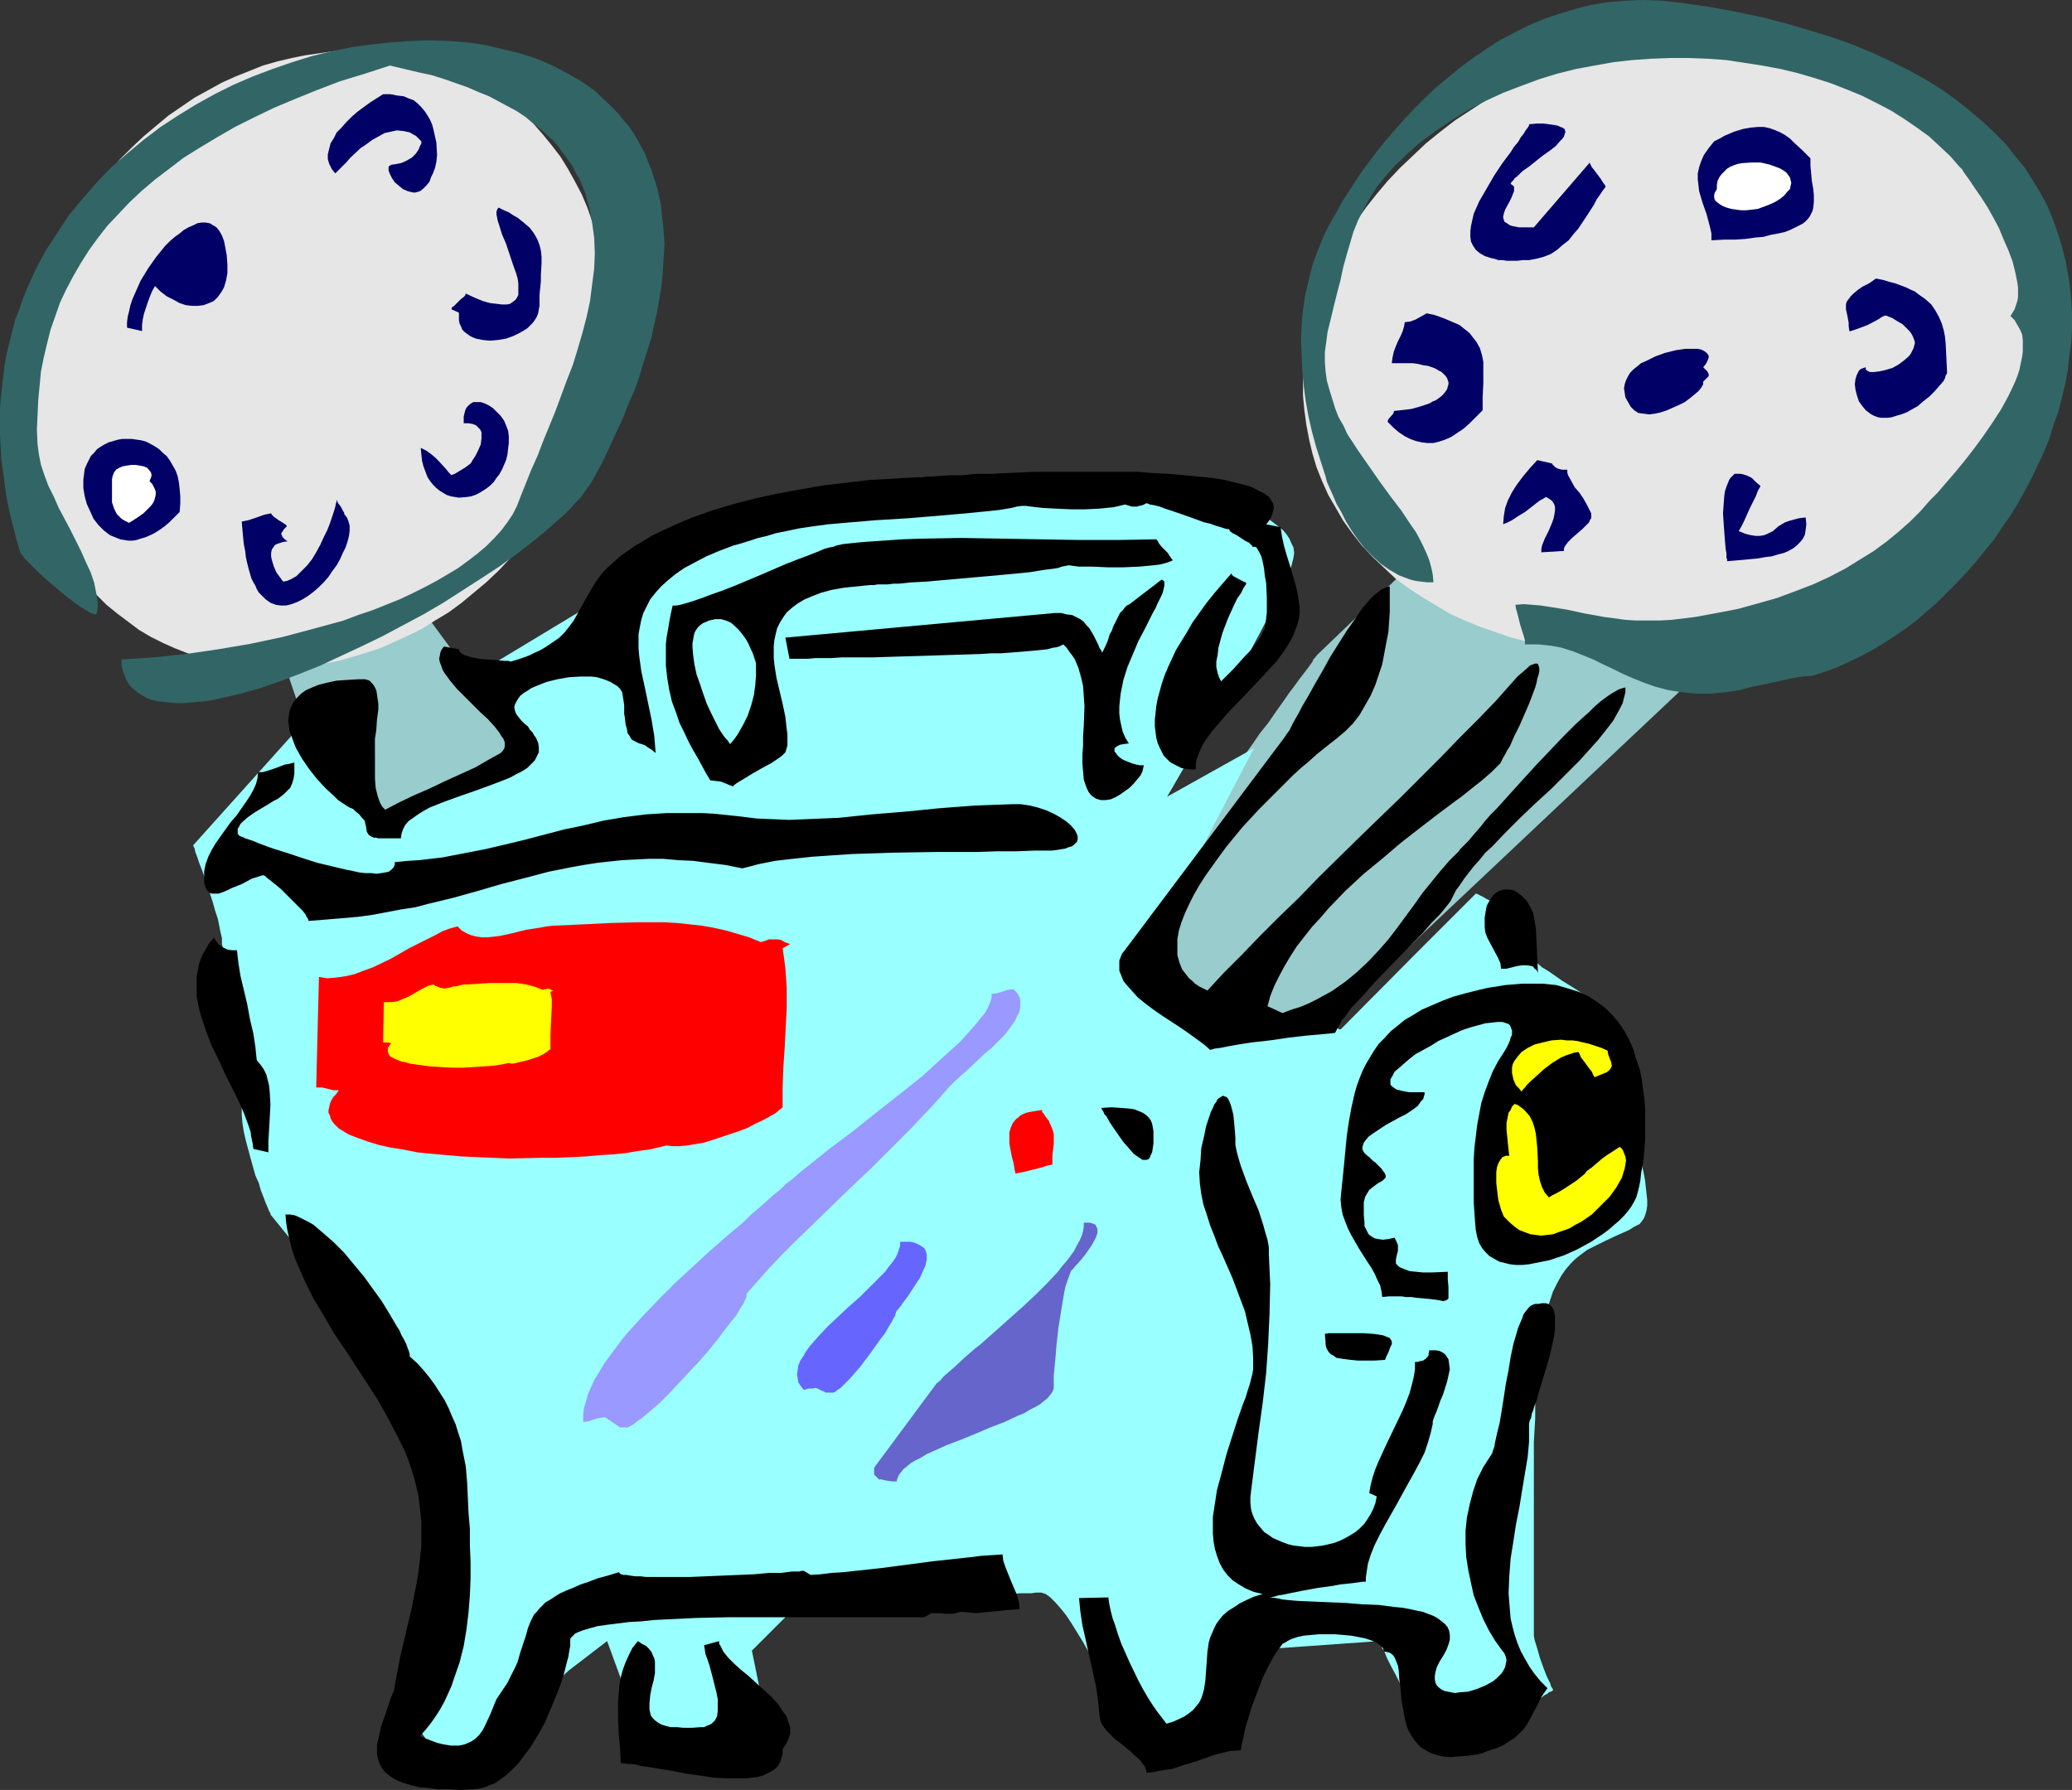
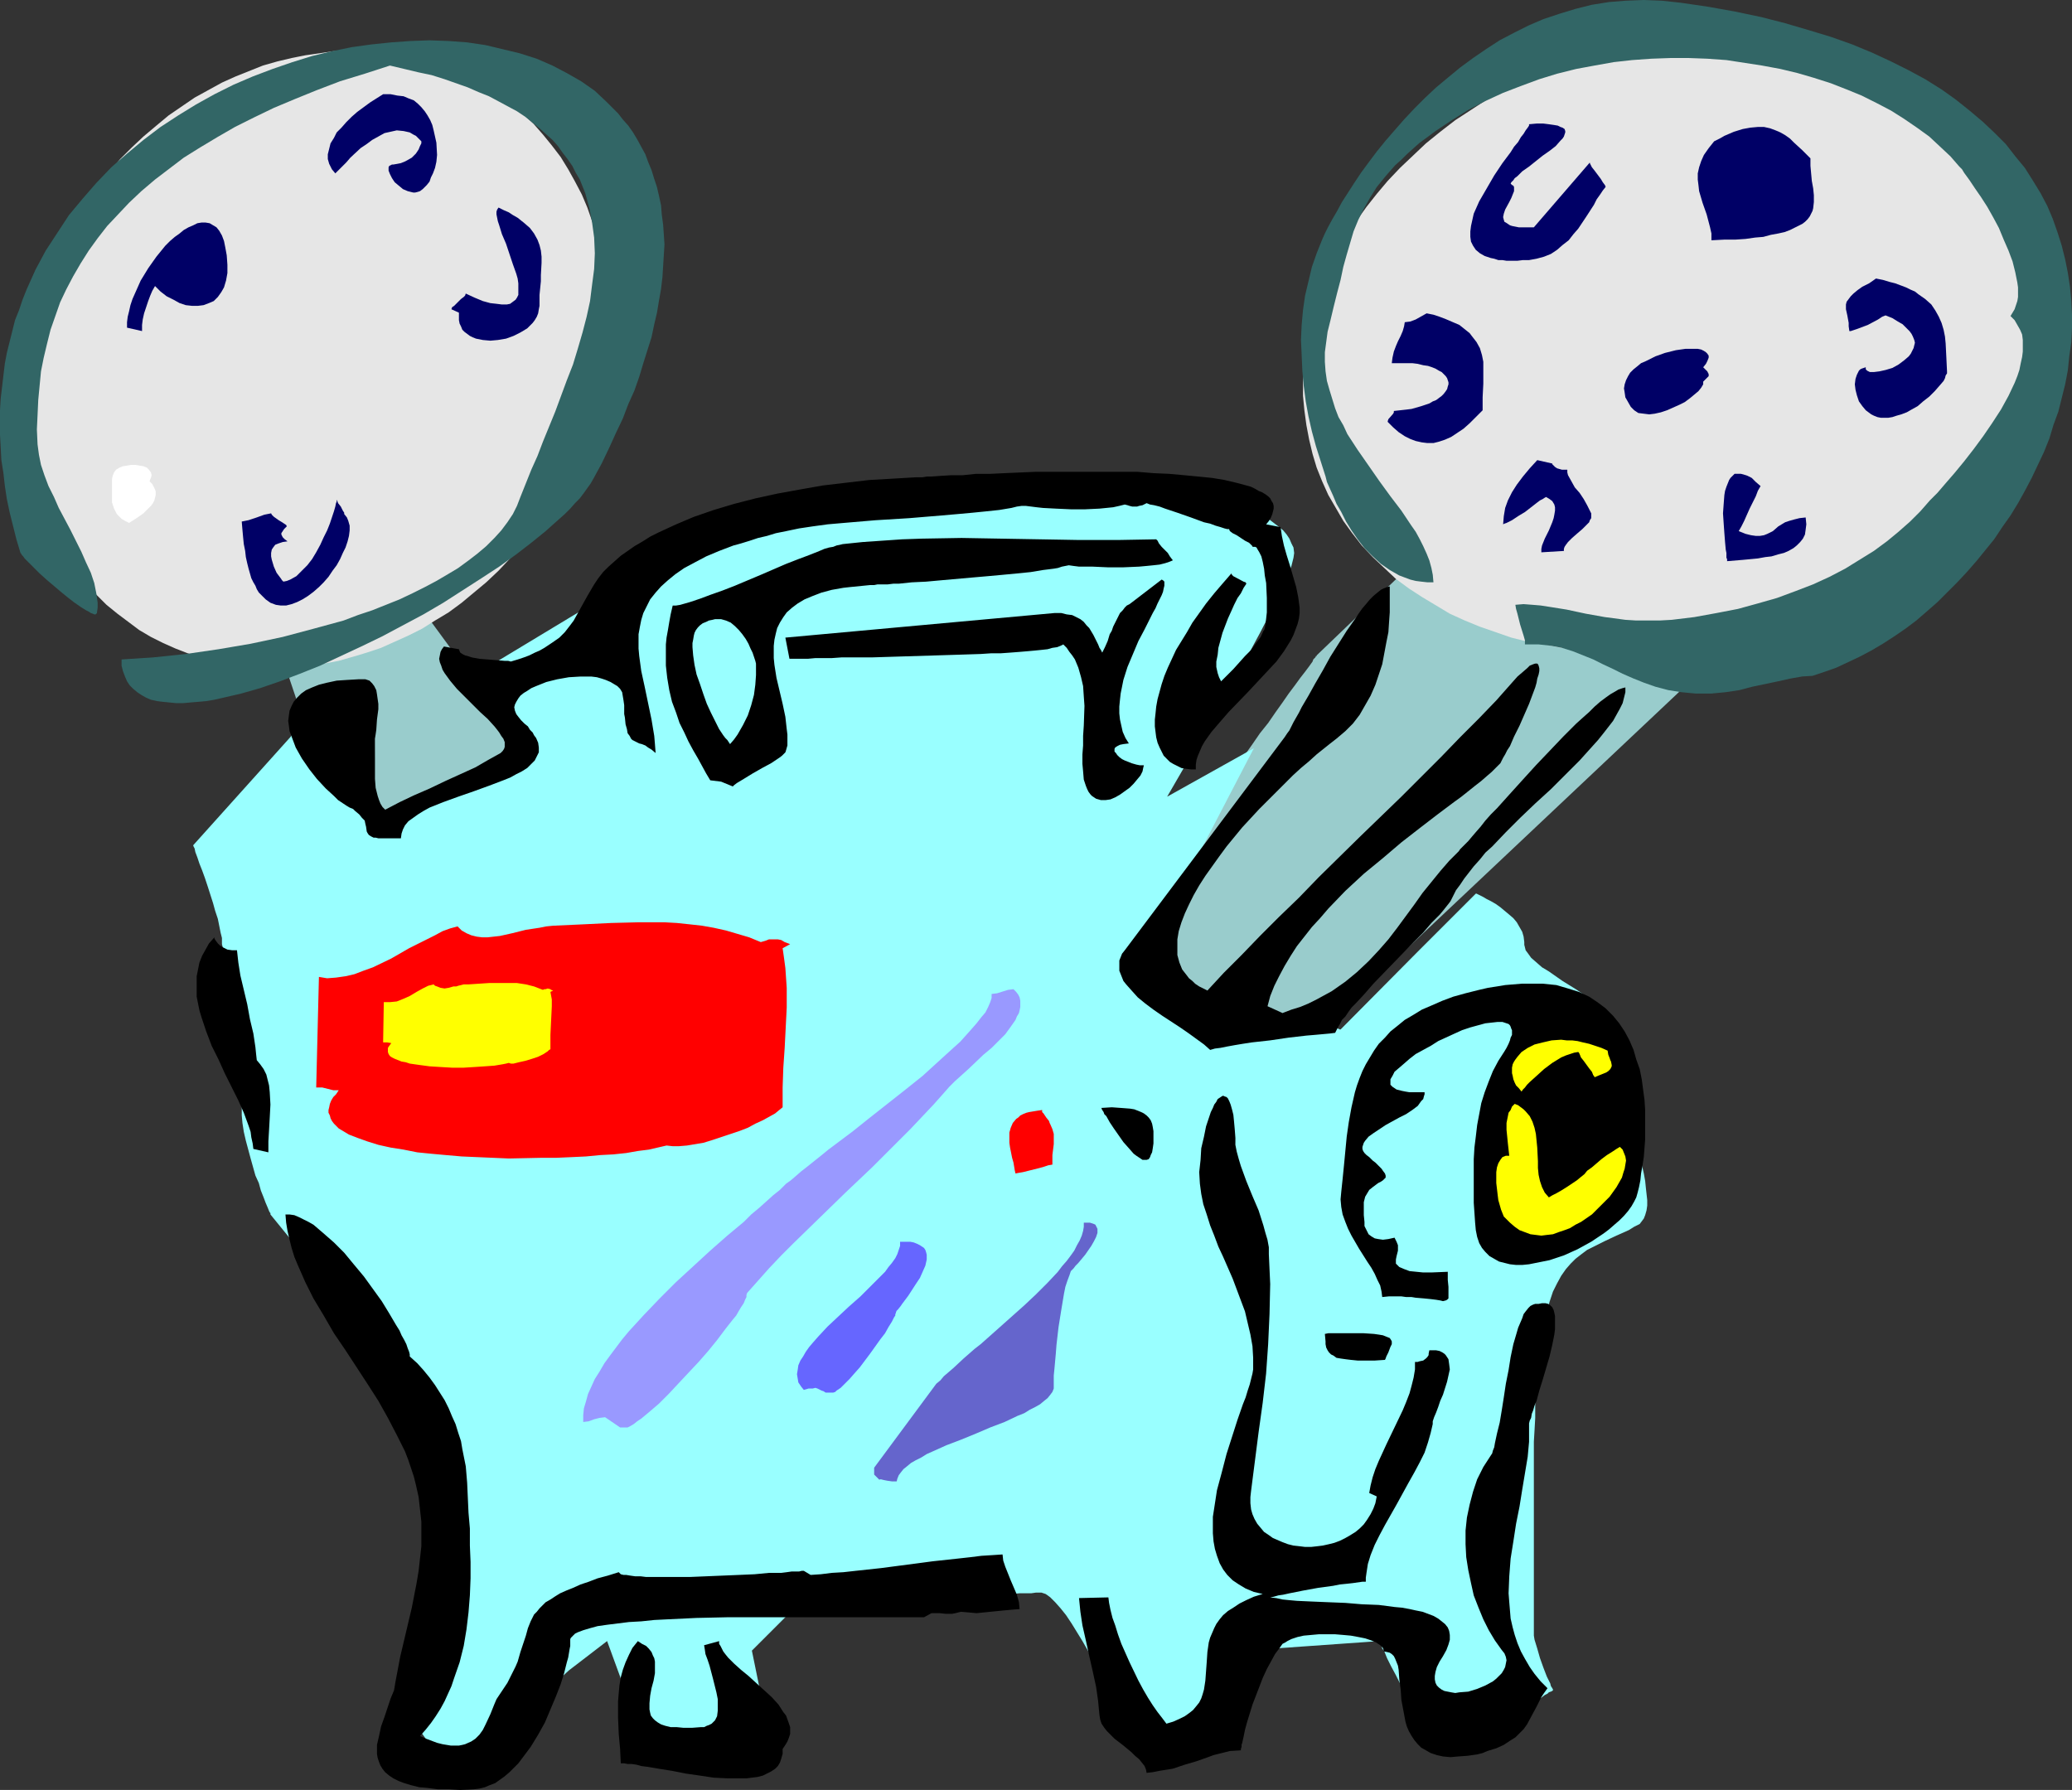
<svg xmlns="http://www.w3.org/2000/svg" xmlns:ns1="http://sodipodi.sourceforge.net/DTD/sodipodi-0.dtd" xmlns:ns2="http://www.inkscape.org/namespaces/inkscape" version="1.0" width="129.724mm" height="112.079mm" id="svg44" ns1:docname="Film Projector 1.wmf">
  <rect width="100%" height="100%" fill="#333333" stroke="none" />
  <ns1:namedview id="namedview44" pagecolor="#ffffff" bordercolor="#000000" borderopacity="0.25" ns2:showpageshadow="2" ns2:pageopacity="0.0" ns2:pagecheckerboard="0" ns2:deskcolor="#d1d1d1" ns2:document-units="mm" />
  <defs id="defs1">
    <pattern id="WMFhbasepattern" patternUnits="userSpaceOnUse" width="6" height="6" x="0" y="0" />
  </defs>
  <path style="fill:#99cccc;fill-opacity:1;fill-rule:evenodd;stroke:none" d="m 123.139,175.936 -26.179,-35.704 -31.835,10.34 16.968,50.568 0.162,-0.162 0.323,-0.162 0.485,-0.323 0.646,-0.485 0.97,-0.485 0.97,-0.646 1.293,-0.808 1.293,-0.808 1.454,-0.808 1.454,-0.969 3.394,-2.1 3.555,-2.1 7.434,-4.685 3.717,-2.262 3.394,-2.1 1.778,-0.969 1.454,-0.969 1.454,-0.808 1.293,-0.808 1.131,-0.808 1.131,-0.646 0.808,-0.485 0.808,-0.323 0.485,-0.323 z" id="path1" />
  <path style="fill:#99cccc;fill-opacity:1;fill-rule:evenodd;stroke:none" d="m 269.387,216.002 v -0.162 -0.323 l 0.162,-0.323 0.323,-0.323 0.485,-1.131 0.808,-1.292 0.97,-1.454 1.131,-1.777 1.293,-1.939 1.293,-2.262 1.616,-2.262 1.616,-2.262 1.778,-2.585 1.778,-2.585 3.878,-5.493 3.878,-5.493 4.04,-5.493 1.939,-2.746 1.778,-2.585 1.939,-2.423 1.778,-2.585 1.616,-2.262 1.454,-2.1 1.454,-1.939 1.293,-1.777 1.131,-1.454 0.97,-1.292 0.808,-1.131 0.162,-0.485 0.485,-0.485 0.162,-0.323 h 0.162 v -0.162 l 28.603,-27.465 v 0 h 0.323 l 0.323,0.162 0.485,0.162 0.808,0.323 0.646,0.323 0.97,0.323 0.97,0.323 2.262,0.808 2.747,0.969 2.909,0.969 2.909,1.131 6.302,2.1 3.232,1.131 3.07,0.969 2.909,0.969 2.586,0.808 1.131,0.323 1.131,0.323 0.97,0.323 0.97,0.162 1.778,0.646 1.939,0.646 2.262,1.131 2.101,1.131 4.525,2.585 4.525,2.746 2.101,1.454 1.939,1.292 1.616,1.131 1.616,1.131 0.646,0.485 0.485,0.485 0.646,0.323 0.323,0.323 0.323,0.162 0.323,0.162 0.162,0.162 v 0.162 l -91.304,86.11 -42.178,-6.947 z" id="path2" />
  <path style="fill:#99ffff;fill-opacity:1;fill-rule:evenodd;stroke:none" d="m 95.829,404.54 v -0.162 l 0.162,-0.162 v -0.485 l 0.162,-0.646 0.323,-0.808 0.162,-0.969 0.323,-0.969 0.323,-1.131 0.646,-2.746 0.808,-3.07 0.808,-3.231 0.808,-3.393 1.616,-6.947 0.808,-3.231 0.646,-3.07 0.323,-1.454 0.323,-1.292 0.162,-1.292 0.323,-0.969 0.162,-0.969 v -0.808 l 0.162,-0.808 v -0.485 -0.485 -0.485 l -0.162,-0.808 -0.162,-0.646 -0.323,-1.777 -0.323,-1.939 -0.646,-2.262 -0.485,-2.262 -1.293,-4.847 -0.646,-2.262 -0.646,-2.262 -0.485,-2.1 -0.485,-1.777 -0.485,-1.454 -0.323,-0.646 v -0.485 l -0.162,-0.485 -0.162,-0.323 v -0.162 0 L 84.517,312.614 63.994,287.411 v -0.162 -0.162 l -0.162,-0.162 -0.162,-0.323 -0.323,-0.808 -0.485,-1.131 -0.485,-1.292 -0.646,-1.616 -0.485,-1.777 -0.808,-1.777 -1.131,-4.039 -1.131,-4.2 -0.485,-2.1 -0.323,-2.1 -0.162,-1.777 v -1.939 -0.808 l -0.162,-1.131 -0.162,-2.262 -0.162,-2.423 -0.323,-2.746 -0.323,-2.746 -0.323,-3.07 -0.97,-6.139 -0.808,-5.816 -0.323,-2.746 -0.485,-2.423 -0.162,-2.262 -0.162,-0.969 -0.162,-0.969 v -0.808 -0.646 l -0.162,-0.646 v -0.485 -0.485 -0.485 l -0.323,-1.292 -0.323,-1.616 -0.323,-1.616 -0.646,-1.939 -0.485,-1.777 -1.293,-4.039 -0.646,-1.939 -0.646,-1.777 -0.646,-1.616 -0.485,-1.454 -0.485,-1.292 -0.162,-0.808 -0.323,-0.646 v -0.162 0 l 22.786,-25.365 v 0 l 0.162,-0.162 0.323,-0.485 0.323,-0.485 0.646,-0.969 0.646,-0.969 0.808,-0.969 1.616,-2.262 0.97,-0.969 0.646,-0.969 0.808,-0.808 0.808,-0.646 0.485,-0.323 h 0.323 0.323 l 0.162,0.162 v 0.323 l 0.162,0.485 v 0.485 0.485 l 0.162,0.808 0.323,0.646 0.485,1.777 0.808,1.939 0.808,2.262 0.97,2.262 2.101,4.847 0.97,2.262 1.131,2.262 0.97,1.939 0.808,1.939 0.485,0.808 0.162,0.646 0.323,0.646 0.323,0.485 0.162,0.485 0.323,0.323 v 0.162 0 l 34.098,-15.994 -9.05,-18.418 34.259,-20.679 20.523,-13.894 h 0.323 0.485 0.646 0.646 l 0.97,-0.162 h 0.97 l 0.97,-0.162 h 1.293 l 1.293,-0.162 2.747,-0.162 3.07,-0.162 3.07,-0.323 6.464,-0.323 3.07,-0.162 2.909,-0.323 h 2.586 l 1.131,-0.162 h 0.97 l 0.97,-0.162 h 0.808 1.131 0.485 0.485 l 0.808,-0.162 h 0.646 l 1.778,-0.323 2.101,-0.162 2.101,-0.323 2.262,-0.485 4.686,-0.808 2.424,-0.485 2.101,-0.323 2.101,-0.485 1.778,-0.323 1.454,-0.323 h 0.646 l 0.485,-0.162 h 0.485 l 0.323,-0.162 h 0.162 v 0 h 38.946 6.626 l 3.394,0.162 3.07,0.162 2.909,0.323 2.586,0.323 1.131,0.323 1.131,0.323 0.97,0.162 0.97,0.485 0.808,0.485 1.131,0.485 2.101,1.131 2.101,1.454 2.101,1.616 0.97,0.808 0.808,0.969 0.646,0.969 0.485,1.131 0.485,0.969 0.162,1.292 -0.162,1.131 -0.323,1.292 -0.162,0.646 -0.323,0.808 -0.646,1.777 -0.808,1.939 -0.97,2.1 -1.131,2.262 -1.131,2.262 -2.424,4.685 -1.131,2.1 -1.131,2.1 -0.97,1.939 -0.808,1.616 -0.485,0.808 -0.323,0.646 -0.323,0.485 -0.323,0.485 -0.162,0.485 -0.162,0.162 v 0.162 l -0.162,0.162 -15.998,27.626 20.523,-11.471 -25.048,48.144 v 0 l 0.162,0.162 0.162,0.162 0.162,0.162 0.646,0.646 0.97,0.646 1.131,0.969 1.293,0.969 1.454,0.969 1.454,1.131 3.07,2.1 1.454,0.969 1.454,0.808 1.454,0.808 1.293,0.646 1.131,0.323 0.97,0.162 h 0.485 0.485 l 0.646,0.162 0.808,0.162 1.778,0.323 1.939,0.485 2.262,0.485 2.262,0.485 4.686,1.292 2.262,0.646 2.262,0.646 2.101,0.485 1.616,0.646 1.616,0.323 0.646,0.162 0.485,0.162 0.485,0.162 0.323,0.162 h 0.162 v 0 l 18.261,-18.418 13.736,-13.732 h 0.162 l 0.323,0.162 0.646,0.323 0.646,0.323 0.808,0.485 0.97,0.485 1.131,0.646 1.131,0.808 1.939,1.616 1.131,0.969 0.808,0.969 0.646,1.131 0.646,1.131 0.323,1.131 0.162,1.292 v 0.646 l 0.162,0.646 0.162,0.646 0.485,0.646 0.808,1.131 1.293,1.131 1.293,1.131 1.616,0.969 3.232,2.262 3.394,2.1 1.616,1.131 1.293,1.131 1.131,1.131 0.97,1.131 0.323,0.646 0.323,0.646 v 0.646 l 0.162,0.646 v 0.646 l 0.162,0.969 0.162,0.969 0.323,1.292 0.323,1.292 0.323,1.454 0.485,1.454 0.485,1.777 1.131,3.393 1.293,3.877 2.424,7.916 1.131,3.877 0.97,3.877 0.808,3.554 0.323,1.777 0.162,1.616 0.162,1.454 0.162,1.454 v 1.292 l -0.162,1.131 -0.323,1.131 -0.323,0.808 -0.485,0.646 -0.485,0.646 -1.293,0.646 -1.293,0.808 -2.909,1.292 -2.747,1.292 -2.909,1.454 -1.293,0.646 -1.293,0.969 -1.454,1.131 -1.131,1.131 -1.131,1.292 -1.131,1.616 -0.97,1.777 -0.97,1.939 -0.808,2.423 -0.646,2.423 -0.646,2.908 -0.485,2.908 -0.485,3.231 -0.323,3.231 -0.485,6.462 -0.323,3.231 v 3.07 l -0.162,2.908 -0.162,2.746 v 2.585 5.655 36.674 0.969 l 0.162,0.969 0.646,2.1 0.646,2.262 0.808,2.262 0.808,2.1 0.485,0.969 0.323,0.646 0.162,0.646 0.323,0.485 0.162,0.323 v 0 0.162 l -0.162,0.162 -0.323,0.162 -0.485,0.162 -0.323,0.323 -0.646,0.323 -0.646,0.485 -0.646,0.485 -1.616,0.969 -1.778,1.131 -2.101,1.292 -2.101,1.292 -4.363,2.585 -1.939,0.969 -2.101,1.131 -1.778,0.969 -1.616,0.646 -0.808,0.162 -0.646,0.162 -0.485,0.162 h -0.485 -0.485 l -0.485,-0.162 -0.485,-0.485 -0.646,-0.323 -0.485,-0.646 -0.646,-0.646 -1.293,-1.616 -1.293,-1.939 -1.293,-2.1 -2.586,-4.685 -1.293,-2.262 -1.131,-2.262 -1.131,-2.1 -0.97,-1.939 -0.323,-0.808 -0.323,-0.808 -0.485,-0.646 -0.162,-0.646 -0.162,-0.485 -0.162,-0.323 -0.162,-0.162 v -0.162 l -31.997,2.262 -13.736,20.679 -18.261,-11.471 v 0 l -0.162,-0.162 -0.162,-0.323 -0.162,-0.485 -0.323,-0.485 -0.323,-0.646 -0.323,-0.646 -0.323,-0.808 -0.97,-1.616 -1.131,-1.939 -1.131,-2.1 -1.293,-2.262 -2.586,-4.2 -1.293,-1.939 -1.293,-1.616 -1.293,-1.454 -0.646,-0.646 -0.485,-0.485 -0.646,-0.485 -0.485,-0.323 -0.485,-0.162 -0.485,-0.162 h -1.293 l -1.131,0.162 h -1.293 -1.454 l -1.778,0.162 h -1.778 l -2.101,0.162 h -2.101 l -2.262,0.162 -4.848,0.162 -5.01,0.162 -5.171,0.323 -5.171,0.162 -4.848,0.162 -2.262,0.162 h -2.262 l -2.101,0.162 h -1.939 l -1.778,0.162 h -1.616 l -1.293,0.162 h -1.293 -0.97 -0.646 -0.646 l -11.474,11.471 4.686,22.941 h -29.734 l -9.211,-25.203 -9.05,6.947 -27.472,25.203 z" id="path3" />
  <path style="fill:#e6e6e6;fill-opacity:1;fill-rule:evenodd;stroke:none" d="m 130.573,34.412 2.101,2.746 1.778,2.908 1.616,2.908 1.616,3.07 1.293,3.07 1.131,3.231 0.97,3.231 0.808,3.231 0.646,3.393 0.646,3.393 0.323,3.393 0.162,3.554 v 3.393 l -0.162,3.554 -0.323,3.554 -0.485,3.393 -0.485,3.554 -0.808,3.554 -0.97,3.393 -0.97,3.554 -1.293,3.393 -1.293,3.393 -1.616,3.393 -1.616,3.231 -1.778,3.231 -1.939,3.231 -2.101,3.07 -2.262,3.07 -2.424,2.908 -2.586,2.908 -2.586,2.746 -2.909,2.746 -2.909,2.423 -2.909,2.423 -3.07,2.262 -3.232,1.939 -3.07,1.939 -3.232,1.616 -3.232,1.454 -3.232,1.454 -3.394,1.131 -3.232,0.969 -3.394,0.969 -3.394,0.646 -3.232,0.485 -3.394,0.323 -3.232,0.162 h -3.394 l -3.232,-0.162 -3.232,-0.323 -3.232,-0.485 -3.07,-0.646 -3.232,-0.808 -3.07,-0.969 -2.909,-1.131 -2.909,-1.292 -2.909,-1.454 -2.747,-1.616 -2.586,-1.939 -2.586,-1.939 -2.586,-2.1 -2.262,-2.262 -2.424,-2.585 -2.101,-2.585 -1.939,-2.746 -1.939,-2.908 -1.616,-2.908 -1.454,-3.07 -1.293,-3.231 L 9.05,117.775 7.918,114.544 7.11,111.152 6.464,107.92 5.979,104.366 5.656,100.973 5.494,97.581 5.333,94.027 5.494,90.634 5.818,87.08 6.302,83.525 6.949,79.971 7.595,76.578 8.565,73.024 9.696,69.631 l 1.131,-3.393 1.454,-3.554 1.454,-3.231 1.616,-3.393 1.939,-3.231 1.939,-3.07 2.101,-3.231 2.262,-3.07 2.424,-2.908 2.424,-2.908 2.747,-2.746 2.747,-2.585 3.07,-2.585 2.909,-2.423 3.07,-2.1 3.07,-2.1 3.232,-1.777 3.232,-1.777 3.232,-1.454 3.232,-1.292 3.232,-1.292 3.394,-0.969 3.394,-0.808 3.232,-0.646 3.394,-0.485 3.232,-0.485 3.394,-0.162 h 3.232 l 3.232,0.162 3.232,0.323 3.232,0.485 3.232,0.646 3.07,0.808 3.07,0.969 2.909,1.131 2.909,1.454 2.909,1.454 2.747,1.616 2.747,1.777 2.586,1.939 2.424,2.262 2.424,2.262 2.262,2.585 z" id="path4" />
  <path style="fill:#e6e6e6;fill-opacity:1;fill-rule:evenodd;stroke:none" d="m 466.054,30.534 2.424,2.746 2.424,2.908 2.101,2.908 1.939,3.07 1.616,3.07 1.454,3.231 1.293,3.231 0.97,3.231 0.97,3.393 0.485,3.393 0.485,3.554 0.162,3.393 v 3.554 3.393 l -0.485,3.554 -0.485,3.554 -0.808,3.554 -0.97,3.393 -1.131,3.554 -1.293,3.393 -1.616,3.554 -1.616,3.231 -2.101,3.393 -1.939,3.393 -2.424,3.231 -2.424,3.231 -2.586,3.07 -2.909,2.908 -3.07,3.07 -3.07,2.908 -3.555,2.746 -3.394,2.585 -3.717,2.585 -3.878,2.262 -3.717,2.262 -4.04,2.1 -3.878,1.777 -4.04,1.616 -4.202,1.616 -4.04,1.292 -4.202,1.131 -4.202,1.131 -4.04,0.808 -4.363,0.646 -4.202,0.485 -4.04,0.485 -4.202,0.162 h -4.202 l -4.04,-0.162 -4.04,-0.323 -4.04,-0.485 -4.04,-0.808 -3.878,-0.646 -3.878,-0.969 -3.717,-1.292 -3.717,-1.292 -3.555,-1.454 -3.555,-1.616 -3.232,-1.939 -3.232,-1.939 -3.232,-2.1 -3.07,-2.262 -2.747,-2.585 -2.747,-2.585 -2.586,-2.746 -2.262,-2.908 -2.101,-2.908 -1.778,-3.07 -1.778,-3.07 -1.454,-3.231 -1.293,-3.231 -0.97,-3.231 -0.808,-3.393 -0.646,-3.393 -0.485,-3.554 -0.323,-3.393 v -3.393 l 0.162,-3.554 0.485,-3.554 0.485,-3.554 0.808,-3.393 0.97,-3.554 1.131,-3.554 1.293,-3.393 1.616,-3.393 1.778,-3.393 1.778,-3.393 2.101,-3.231 2.424,-3.393 2.424,-3.07 2.586,-3.07 2.909,-3.07 3.07,-2.908 3.07,-2.908 3.394,-2.746 3.555,-2.746 3.717,-2.423 3.717,-2.423 3.878,-2.262 3.878,-1.939 4.04,-1.939 4.04,-1.616 4.04,-1.454 4.202,-1.454 4.202,-1.131 4.04,-0.969 4.202,-0.969 4.202,-0.646 4.202,-0.485 4.202,-0.323 4.202,-0.162 h 4.04 4.202 l 4.04,0.323 4.04,0.485 4.04,0.808 3.878,0.646 3.878,1.131 3.717,1.131 3.717,1.292 3.555,1.454 3.394,1.616 3.394,1.939 3.232,1.939 3.232,2.1 2.909,2.262 2.909,2.585 z" id="path5" />
  <path style="fill:#000066;fill-opacity:1;fill-rule:evenodd;stroke:none" d="m 53.813,62.684 -0.162,-2.262 -0.323,-1.777 -0.323,-1.616 -0.485,-1.292 -0.646,-1.131 -0.646,-0.808 -0.808,-0.485 -0.808,-0.485 -0.97,-0.162 h -0.97 l -0.97,0.162 -0.97,0.485 -1.131,0.485 -1.131,0.646 -0.97,0.808 -1.131,0.808 -1.131,0.969 -1.131,1.131 -2.101,2.585 -1.939,2.746 -1.778,2.908 -1.293,2.908 -0.646,1.454 -0.485,1.454 -0.323,1.454 -0.323,1.292 -0.162,1.292 v 1.292 l 3.555,0.808 v -1.454 l 0.162,-1.292 0.323,-1.454 0.485,-1.454 0.485,-1.454 0.485,-1.292 0.485,-1.131 0.646,-1.131 1.293,1.292 1.454,1.131 1.616,0.808 1.454,0.808 1.454,0.485 1.454,0.162 h 1.454 l 1.293,-0.162 1.293,-0.485 1.131,-0.485 0.97,-0.969 0.808,-1.131 0.646,-1.131 0.485,-1.616 0.323,-1.777 z" id="path6" />
  <path style="fill:#000066;fill-opacity:1;fill-rule:evenodd;stroke:none" d="m 93.081,38.935 h -0.323 l -0.323,0.162 -0.323,0.162 -0.162,0.323 v 0.323 0.485 l 0.323,0.808 0.485,0.969 0.646,0.969 0.97,0.808 0.97,0.808 1.131,0.485 1.293,0.323 h 0.485 l 0.646,-0.162 0.485,-0.162 0.646,-0.485 0.485,-0.485 0.485,-0.485 0.646,-0.808 0.323,-0.969 0.485,-0.969 0.485,-1.292 0.323,-1.454 0.162,-1.616 -0.162,-2.908 -0.323,-1.454 -0.323,-1.454 -0.323,-1.292 -0.485,-1.131 -0.646,-1.131 -0.646,-0.969 -0.808,-0.969 -0.808,-0.808 -0.97,-0.808 -1.293,-0.485 -1.131,-0.485 -1.454,-0.162 -1.616,-0.323 h -1.778 l -3.07,1.939 -3.07,2.262 -1.293,1.131 -1.293,1.292 -1.131,1.292 -1.131,1.131 -0.646,1.292 -0.808,1.292 -0.323,1.292 -0.323,1.292 v 1.131 l 0.323,1.131 0.646,1.292 0.808,0.969 0.323,-0.323 0.323,-0.323 0.97,-0.969 0.97,-0.969 0.97,-1.131 2.424,-2.262 1.454,-0.969 1.293,-0.969 1.454,-0.808 1.454,-0.808 1.454,-0.323 1.454,-0.323 1.616,0.162 1.454,0.323 0.808,0.485 0.646,0.323 0.646,0.646 0.646,0.646 v 0.485 l -0.323,0.646 -0.323,0.808 -0.646,0.969 -0.97,0.969 -1.131,0.646 -0.646,0.323 -0.808,0.323 -0.808,0.162 z" id="path7" />
  <path style="fill:#000066;fill-opacity:1;fill-rule:evenodd;stroke:none" d="m 127.664,71.408 v -1.616 l 0.162,-1.616 0.162,-1.616 v -1.454 l 0.162,-2.908 v -1.454 l -0.162,-1.454 -0.323,-1.292 -0.485,-1.292 -0.808,-1.454 -0.97,-1.292 -1.293,-1.131 -0.808,-0.646 -0.808,-0.646 -1.131,-0.646 -0.97,-0.646 -1.131,-0.485 -1.293,-0.646 -0.323,0.485 -0.162,0.485 v 0.646 l 0.162,0.808 0.162,0.808 0.323,0.969 0.646,2.1 0.97,2.262 0.808,2.423 0.808,2.423 0.808,2.262 0.323,1.131 0.162,1.131 v 0.969 0.808 0.969 l -0.323,0.646 -0.323,0.485 -0.646,0.485 -0.646,0.485 -0.808,0.162 h -1.131 l -1.293,-0.162 -1.454,-0.162 -1.778,-0.485 -1.939,-0.808 -2.101,-0.969 -0.162,0.485 -0.323,0.323 -0.646,0.485 -0.646,0.646 -0.97,0.969 -0.485,0.323 -0.162,0.485 1.778,0.808 v 0.969 0.808 l 0.162,0.808 0.323,0.646 0.323,0.808 0.485,0.485 0.646,0.485 0.646,0.485 0.646,0.323 0.808,0.323 1.616,0.323 1.778,0.162 1.778,-0.162 1.939,-0.323 1.778,-0.646 1.616,-0.808 1.616,-0.969 0.646,-0.646 0.646,-0.646 0.485,-0.646 0.485,-0.808 0.323,-0.808 0.162,-0.969 0.162,-0.808 z" id="path8" />
-   <path style="fill:#000066;fill-opacity:1;fill-rule:evenodd;stroke:none" d="m 111.827,108.89 -0.162,0.323 -0.323,0.485 -0.646,0.485 -0.646,0.485 -1.616,0.969 -0.808,0.485 -0.808,0.323 -0.646,-0.646 -0.646,-0.808 -1.616,-1.777 -0.97,-0.969 -0.97,-0.808 -1.131,-0.808 -1.293,-0.646 0.162,1.616 0.162,1.454 0.323,1.292 0.485,1.292 0.485,1.292 0.646,0.969 0.646,0.808 0.808,0.808 0.808,0.646 0.808,0.485 0.808,0.485 0.97,0.323 0.97,0.162 0.97,0.162 1.939,-0.162 0.97,-0.162 0.97,-0.323 0.97,-0.485 0.808,-0.485 0.97,-0.646 0.808,-0.646 0.808,-0.808 0.646,-0.969 0.646,-0.808 0.646,-1.131 0.485,-1.131 0.485,-1.131 0.323,-1.292 0.162,-1.454 0.162,-1.292 v -1.616 l -0.162,-1.292 -0.485,-1.292 -0.485,-1.131 -0.808,-1.131 -0.808,-0.808 -0.97,-0.969 -0.97,-0.646 -0.97,-0.485 -0.97,-0.323 h -0.97 -0.808 l -0.808,0.485 -0.646,0.646 -0.323,0.485 -0.162,0.485 -0.162,0.646 -0.162,0.646 v 0.808 0.808 h 1.131 l 0.97,0.162 0.808,0.323 0.485,0.485 0.485,0.485 0.323,0.646 v 0.646 0.808 l -0.162,1.454 -0.646,1.454 -0.646,1.292 -0.323,0.485 z" id="path9" />
  <path style="fill:#000066;fill-opacity:1;fill-rule:evenodd;stroke:none" d="m 81.446,121.653 v -0.323 l -0.323,-0.485 -0.485,-0.969 -0.646,-0.808 -0.162,-0.485 -0.162,-0.323 v 0.162 0 0.323 l -0.162,0.323 -0.162,0.808 -0.323,1.131 -0.485,1.454 -0.485,1.454 -0.646,1.616 -0.808,1.616 -0.808,1.777 -0.97,1.777 -0.97,1.616 -1.131,1.454 -1.293,1.292 -1.293,1.292 -1.454,0.808 -0.808,0.323 -0.808,0.162 -0.323,-0.323 -0.323,-0.485 -0.97,-1.292 -0.646,-1.454 -0.485,-1.616 -0.162,-0.808 v -0.808 l 0.162,-0.808 0.323,-0.485 0.485,-0.646 0.808,-0.323 0.97,-0.323 1.131,-0.162 -0.646,-0.485 -0.485,-0.485 -0.162,-0.323 -0.162,-0.323 v -0.323 l 0.323,-0.485 0.323,-0.485 0.646,-0.646 -0.162,-0.323 -0.485,-0.323 -0.485,-0.323 -0.808,-0.485 -1.131,-0.808 -0.485,-0.485 -0.162,-0.323 -0.808,0.162 -0.808,0.162 -1.778,0.646 -1.939,0.646 -0.808,0.162 -0.808,0.162 0.162,1.939 0.162,1.777 0.162,1.616 0.323,1.616 0.162,1.454 0.323,1.454 0.323,1.292 0.323,1.131 0.323,1.131 0.485,0.969 0.485,0.808 0.323,0.808 0.485,0.808 0.646,0.646 0.97,0.969 1.131,0.808 1.293,0.485 1.131,0.162 h 1.293 l 1.293,-0.323 1.293,-0.485 1.293,-0.646 1.293,-0.808 1.293,-0.969 1.293,-1.131 1.131,-1.131 1.131,-1.292 0.97,-1.454 0.97,-1.292 0.808,-1.454 0.646,-1.454 0.646,-1.292 0.485,-1.454 0.323,-1.292 0.162,-1.292 v -1.131 l -0.323,-1.131 -0.323,-0.808 z" id="path10" />
-   <path style="fill:#000066;fill-opacity:1;fill-rule:evenodd;stroke:none" d="m 42.501,121.168 0.162,-1.939 v -1.777 l -0.162,-1.777 -0.162,-1.454 -0.323,-1.616 -0.485,-1.292 -0.646,-1.131 -0.646,-1.131 -0.808,-1.131 -0.97,-0.808 -0.808,-0.808 -0.97,-0.646 -1.131,-0.646 -0.97,-0.485 -1.131,-0.323 -1.131,-0.162 -1.131,-0.162 h -1.131 -1.131 l -0.97,0.162 -1.131,0.323 -1.131,0.323 -0.97,0.485 -0.808,0.485 -0.97,0.646 -0.646,0.808 -0.808,0.808 -0.485,0.969 -0.485,0.969 -0.485,1.131 -0.162,1.292 -0.162,1.292 v 1.939 l 0.323,1.939 0.485,1.777 0.808,1.777 0.808,1.777 1.131,1.454 1.293,1.292 1.454,1.131 0.808,0.323 1.616,0.646 1.939,0.323 h 0.97 l 0.97,-0.162 0.97,-0.323 1.131,-0.323 1.131,-0.485 0.97,-0.485 1.293,-0.808 1.131,-0.808 1.131,-0.969 1.131,-1.131 z" id="path11" />
  <path style="fill:#ffffff;fill-opacity:1;fill-rule:evenodd;stroke:none" d="m 26.502,113.413 0.162,-0.808 0.323,-0.808 0.485,-0.646 0.808,-0.485 0.808,-0.323 0.97,-0.162 0.97,-0.162 h 0.97 l 0.97,0.162 0.97,0.162 0.808,0.323 0.485,0.485 0.485,0.646 0.162,0.646 -0.162,0.646 -0.162,0.323 -0.162,0.485 0.646,0.646 0.323,0.646 0.323,0.646 0.162,0.485 v 0.808 l -0.162,0.646 -0.162,0.646 -0.323,0.646 -0.485,0.646 -0.485,0.485 -1.293,1.292 -1.616,1.131 -1.778,1.131 -0.97,-0.485 -0.808,-0.485 -0.646,-0.646 -0.485,-0.485 -0.323,-0.646 -0.323,-0.646 -0.485,-1.454 v -1.292 -1.454 z" id="path12" />
  <path style="fill:#000066;fill-opacity:1;fill-rule:evenodd;stroke:none" d="m 362.953,53.799 h -1.293 -1.131 -1.131 l -0.808,-0.162 -0.808,-0.162 -0.485,-0.162 -0.485,-0.323 -0.485,-0.323 -0.323,-0.162 -0.162,-0.485 -0.162,-0.646 0.162,-0.808 0.323,-0.969 0.97,-1.777 0.485,-0.969 0.323,-0.808 0.323,-0.808 v -0.646 -0.323 l -0.162,-0.323 -0.323,-0.162 -0.323,-0.323 0.162,-0.323 0.485,-0.485 0.323,-0.485 0.646,-0.485 1.131,-1.131 1.616,-1.131 1.616,-1.292 1.616,-1.292 1.616,-1.131 1.454,-1.131 1.131,-1.292 0.485,-0.485 0.323,-0.485 0.162,-0.485 0.162,-0.485 v -0.323 l -0.162,-0.485 -0.485,-0.323 -0.485,-0.162 -0.646,-0.323 -0.97,-0.162 -1.131,-0.162 -1.293,-0.162 h -1.616 l -1.778,0.162 v 0.323 l -0.323,0.485 -0.485,0.646 -0.485,0.808 -0.646,0.808 -0.646,1.131 -0.97,1.131 -0.808,1.292 -1.939,2.585 -1.939,2.908 -1.778,3.07 -1.778,3.07 -0.646,1.454 -0.646,1.454 -0.323,1.454 -0.323,1.454 -0.162,1.292 v 1.292 l 0.162,1.131 0.485,0.969 0.646,0.969 0.97,0.808 1.131,0.646 1.454,0.485 0.808,0.162 0.97,0.323 h 0.97 l 0.97,0.162 h 1.293 1.293 l 1.293,-0.162 h 1.454 l 1.778,-0.323 1.778,-0.485 1.616,-0.646 1.454,-0.969 1.293,-1.131 1.454,-1.131 1.131,-1.454 1.131,-1.292 1.939,-2.908 1.778,-2.746 0.646,-1.292 0.808,-1.131 0.646,-0.969 0.646,-0.808 v -0.162 l -0.162,-0.323 -0.485,-0.646 -0.485,-0.808 -1.454,-1.939 -0.646,-0.808 -0.323,-0.646 -0.162,-0.323 v -0.162 z" id="path13" />
  <path style="fill:#000066;fill-opacity:1;fill-rule:evenodd;stroke:none" d="m 405.616,33.442 -0.646,0.808 -0.646,0.808 -1.131,1.616 -0.646,1.454 -0.485,1.454 -0.323,1.454 v 1.454 l 0.162,1.292 0.162,1.454 0.808,2.746 0.97,2.746 0.808,3.07 0.323,1.454 v 1.616 l 3.07,-0.162 h 2.586 l 2.424,-0.162 2.262,-0.323 1.939,-0.162 1.778,-0.485 1.778,-0.323 1.454,-0.323 1.293,-0.485 0.97,-0.485 0.97,-0.485 0.97,-0.485 0.646,-0.485 0.646,-0.646 0.485,-0.646 0.323,-0.646 0.323,-0.646 0.162,-0.646 0.162,-1.454 v -1.616 l -0.162,-1.616 -0.323,-1.777 -0.162,-1.777 -0.162,-1.777 v -1.777 l -1.939,-1.939 -1.939,-1.777 -0.97,-0.969 -1.131,-0.808 -1.131,-0.646 -1.131,-0.485 -1.293,-0.485 -1.454,-0.323 h -1.454 l -1.778,0.162 -1.778,0.323 -2.101,0.646 -1.131,0.485 -1.131,0.485 -1.131,0.646 z" id="path14" />
  <path style="fill:#000066;fill-opacity:1;fill-rule:evenodd;stroke:none" d="m 460.721,87.887 -0.162,-3.393 -0.162,-3.231 -0.162,-1.616 -0.323,-1.616 -0.485,-1.616 -0.646,-1.454 -0.808,-1.454 -0.97,-1.454 -1.454,-1.292 -1.616,-1.131 -0.808,-0.646 -1.131,-0.485 -0.97,-0.485 -1.293,-0.485 -1.293,-0.485 -1.293,-0.323 -1.616,-0.485 -1.616,-0.323 -1.616,1.131 -1.616,0.808 -1.131,0.808 -0.97,0.808 -0.646,0.646 -0.485,0.646 -0.485,0.646 -0.162,0.646 v 0.646 0.485 l 0.323,1.454 0.323,1.777 v 0.808 l 0.162,1.131 h 0.323 l 0.485,-0.162 0.97,-0.323 1.293,-0.485 1.293,-0.485 2.424,-1.292 0.97,-0.646 0.808,-0.323 1.616,0.646 1.293,0.808 1.131,0.646 0.808,0.808 0.808,0.808 0.485,0.646 0.323,0.646 0.323,0.808 0.162,0.646 -0.162,0.646 -0.162,0.646 -0.323,0.646 -0.323,0.646 -0.485,0.646 -1.131,0.969 -1.293,0.969 -1.454,0.808 -1.616,0.485 -1.454,0.323 -1.293,0.162 h -0.485 -0.485 l -0.323,-0.162 -0.323,-0.162 -0.323,-0.323 v -0.485 l -0.485,0.162 -0.485,0.162 -0.323,0.162 -0.323,0.323 -0.485,0.969 -0.323,0.969 -0.162,1.292 0.162,1.292 0.323,1.292 0.485,1.454 0.808,1.131 0.808,0.969 1.293,0.969 0.646,0.323 0.808,0.323 0.808,0.162 h 0.808 0.97 l 0.97,-0.162 0.97,-0.323 1.131,-0.323 1.293,-0.485 1.131,-0.646 1.454,-0.808 1.293,-1.131 1.454,-1.131 1.293,-1.292 1.131,-1.292 0.97,-1.131 0.323,-0.646 0.162,-0.646 0.323,-0.485 z" id="path15" />
  <path style="fill:#000066;fill-opacity:1;fill-rule:evenodd;stroke:none" d="m 427.432,124.076 -0.162,-1.616 -1.454,0.162 -1.293,0.323 -1.131,0.323 -0.97,0.323 -0.808,0.485 -0.808,0.485 -1.293,1.131 -1.293,0.646 -0.808,0.323 -0.97,0.162 h -0.97 l -1.131,-0.162 -1.293,-0.323 -1.616,-0.646 0.646,-1.131 0.646,-1.292 1.293,-2.908 1.454,-2.908 0.485,-1.292 0.646,-1.131 -1.131,-0.969 -0.97,-0.969 -0.97,-0.485 -0.97,-0.323 -0.646,-0.162 h -0.808 -0.646 l -0.485,0.485 -0.485,0.485 -0.323,0.485 -0.323,0.808 -0.323,0.808 -0.323,0.969 -0.162,0.969 -0.162,2.1 -0.162,2.262 0.162,2.423 0.162,2.262 0.162,2.1 0.162,1.777 0.162,0.808 v 0.646 0.485 l 0.162,0.323 v 0.323 0.162 l 3.878,-0.323 3.394,-0.323 1.778,-0.323 1.454,-0.162 1.616,-0.485 1.293,-0.323 1.131,-0.485 1.131,-0.646 0.808,-0.646 0.808,-0.808 0.646,-0.808 0.485,-0.969 0.162,-1.131 z" id="path16" />
  <path style="fill:#000066;fill-opacity:1;fill-rule:evenodd;stroke:none" d="m 376.528,122.138 v -0.646 l -0.323,-0.646 -0.646,-1.292 -0.808,-1.454 -0.97,-1.454 -1.131,-1.292 -0.808,-1.454 -0.808,-1.454 -0.162,-0.646 v -0.646 h -1.293 l -1.131,-0.323 -0.485,-0.323 -0.323,-0.323 -0.323,-0.323 v -0.162 l -3.555,-0.808 -1.778,1.939 -1.616,1.939 -1.454,1.939 -1.131,1.777 -0.97,1.939 -0.646,1.777 -0.323,1.939 -0.162,1.939 0.323,-0.162 0.485,-0.162 0.646,-0.323 0.646,-0.323 1.454,-0.969 1.616,-0.969 1.454,-1.131 1.454,-1.131 0.646,-0.485 0.646,-0.323 0.485,-0.323 0.323,-0.162 0.808,0.485 0.646,0.485 0.485,0.808 0.162,0.646 v 0.808 l -0.162,0.969 -0.162,0.808 -0.323,0.969 -0.808,1.939 -0.97,1.939 -0.323,0.808 -0.323,0.808 -0.162,0.808 v 0.808 l 5.333,-0.323 v -0.485 l 0.162,-0.485 0.323,-0.485 0.485,-0.646 0.97,-0.969 1.293,-1.131 1.131,-0.969 1.131,-1.131 0.485,-0.485 0.162,-0.485 0.323,-0.485 z" id="path17" />
  <path style="fill:#000066;fill-opacity:1;fill-rule:evenodd;stroke:none" d="m 350.833,97.096 v -1.454 -1.616 l 0.162,-3.231 v -3.393 -1.777 l -0.323,-1.616 -0.485,-1.616 -0.808,-1.454 -1.131,-1.454 -0.485,-0.646 -0.808,-0.646 -0.808,-0.646 -0.808,-0.646 -1.131,-0.485 -2.262,-0.969 -1.293,-0.485 -1.454,-0.485 -1.616,-0.323 -2.586,1.454 -1.293,0.485 -1.293,0.162 -0.162,0.969 -0.323,1.131 -0.485,1.131 -0.646,1.292 -0.485,1.131 -0.485,1.292 -0.323,1.454 -0.162,1.292 h 1.778 1.616 1.454 l 1.293,0.162 1.293,0.323 1.131,0.162 0.97,0.323 0.808,0.323 0.808,0.485 0.646,0.323 0.485,0.485 0.485,0.485 0.323,0.485 0.162,0.485 0.162,0.485 v 0.485 l -0.162,0.485 -0.162,0.646 -0.323,0.485 -0.485,0.646 -0.485,0.485 -0.646,0.485 -0.646,0.485 -0.808,0.323 -0.808,0.485 -0.97,0.323 -0.97,0.323 -1.131,0.323 -1.131,0.323 -1.293,0.162 -2.909,0.323 v 0.323 l -0.162,0.323 -1.131,1.292 -0.162,0.485 v 0.162 l 1.293,1.292 1.293,1.131 1.454,0.969 1.293,0.646 1.293,0.485 1.454,0.323 1.293,0.162 h 1.454 l 1.293,-0.323 1.454,-0.485 1.454,-0.646 1.454,-0.969 1.454,-0.969 1.454,-1.292 1.454,-1.454 z" id="path18" />
  <path style="fill:#000066;fill-opacity:1;fill-rule:evenodd;stroke:none" d="m 403.03,90.311 0.646,-0.646 0.323,-0.323 0.323,-0.323 V 88.534 l -0.162,-0.323 -0.162,-0.323 -0.485,-0.485 -0.485,-0.485 0.646,-0.808 0.323,-0.646 0.323,-0.808 v -0.485 l -0.323,-0.485 -0.323,-0.323 -0.485,-0.323 -0.646,-0.323 -0.808,-0.162 h -0.97 -0.97 -0.97 l -2.262,0.323 -2.586,0.646 -2.262,0.808 -2.262,1.131 -1.131,0.485 -0.97,0.808 -0.808,0.646 -0.808,0.808 -0.485,0.808 -0.485,0.969 -0.323,0.969 -0.162,0.969 0.162,0.969 0.162,1.131 0.646,1.131 0.646,1.131 0.323,0.323 0.485,0.485 0.97,0.646 1.293,0.162 1.293,0.162 1.293,-0.162 1.454,-0.323 1.454,-0.485 1.454,-0.646 1.454,-0.646 1.293,-0.646 1.293,-0.969 0.97,-0.808 0.97,-0.808 0.646,-0.808 0.485,-0.808 z" id="path19" />
  <path style="fill:#326666;fill-opacity:1;fill-rule:evenodd;stroke:none" d="m 428.886,159.942 2.909,-0.969 2.747,-0.969 2.747,-1.292 2.747,-1.292 2.747,-1.454 2.747,-1.616 2.747,-1.777 2.586,-1.777 2.586,-1.939 2.424,-2.1 2.586,-2.262 2.262,-2.262 2.424,-2.423 2.262,-2.423 2.262,-2.585 2.101,-2.585 2.101,-2.585 1.939,-2.908 1.939,-2.746 1.778,-2.908 1.616,-2.908 1.616,-3.07 1.454,-3.07 1.454,-3.07 1.293,-3.231 0.97,-3.231 1.131,-3.07 0.808,-3.231 0.808,-3.231 0.646,-3.393 0.323,-3.231 0.485,-3.393 0.162,-3.231 v -3.231 l -0.162,-3.231 -0.323,-3.393 -0.485,-3.231 -0.646,-3.231 -0.808,-3.231 -0.97,-3.07 -1.131,-3.231 -1.293,-3.07 -1.616,-3.07 -1.778,-2.908 -1.939,-3.07 -2.262,-2.746 -2.262,-2.908 -2.747,-2.746 -2.747,-2.585 -3.07,-2.585 -3.232,-2.585 -3.394,-2.423 -3.878,-2.423 -3.878,-2.1 -4.202,-2.1 -4.525,-2.1 -4.686,-1.939 -5.01,-1.777 -5.333,-1.616 -5.494,-1.616 -5.656,-1.454 -6.141,-1.292 -6.302,-1.131 L 397.697,0.646 393.172,0.162 388.971,0 l -4.202,0.162 -4.04,0.323 -4.04,0.646 -3.878,0.969 -3.717,1.131 -3.878,1.292 -3.394,1.454 -3.555,1.777 -3.394,1.777 -3.232,2.1 -3.07,2.1 -3.07,2.262 -2.747,2.262 -2.909,2.423 -2.586,2.423 -2.586,2.585 -2.424,2.585 -2.262,2.585 -2.101,2.423 -2.101,2.585 -1.939,2.585 -1.778,2.423 -1.616,2.423 -1.454,2.262 -1.454,2.262 -1.131,2.1 -1.131,1.939 -0.97,1.777 -0.808,1.616 -0.646,1.454 -1.293,3.231 -1.131,3.231 -0.808,3.393 -0.808,3.393 -0.485,3.393 -0.323,3.554 -0.162,3.554 0.162,3.554 0.162,3.716 0.323,3.554 0.485,3.716 0.646,3.554 0.808,3.554 0.97,3.554 1.131,3.554 1.131,3.554 0.162,0.646 0.162,0.646 0.646,1.454 0.808,1.777 0.808,1.939 1.131,1.939 1.131,2.262 1.293,2.1 1.454,2.1 1.616,2.1 1.939,1.939 1.939,1.777 2.101,1.454 1.131,0.646 1.131,0.646 1.293,0.485 1.293,0.485 1.293,0.323 1.293,0.162 1.454,0.162 h 1.454 l -0.162,-1.777 -0.323,-1.616 -0.485,-1.777 -0.646,-1.616 -0.808,-1.777 -0.808,-1.616 -0.97,-1.777 -1.131,-1.616 -2.262,-3.393 -2.586,-3.393 -2.586,-3.554 -2.586,-3.716 -2.586,-3.716 -2.424,-3.716 -0.97,-2.1 -1.131,-1.939 -0.808,-2.1 -0.646,-2.1 -0.646,-2.1 -0.646,-2.262 -0.323,-2.262 -0.162,-2.262 v -2.262 l 0.323,-2.423 0.323,-2.423 0.646,-2.585 0.808,-3.393 0.808,-3.231 0.808,-3.07 0.646,-3.07 0.808,-2.908 0.808,-2.746 0.808,-2.746 1.131,-2.746 1.293,-2.585 1.454,-2.585 1.616,-2.585 2.101,-2.585 2.262,-2.585 1.454,-1.292 1.293,-1.292 1.616,-1.454 1.454,-1.292 1.778,-1.292 1.939,-1.454 3.878,-2.585 3.878,-2.423 4.04,-2.1 4.202,-1.939 4.202,-1.616 4.363,-1.616 4.202,-1.292 4.525,-1.131 4.363,-0.808 4.525,-0.808 4.363,-0.485 4.525,-0.323 4.525,-0.162 h 4.363 l 4.363,0.162 4.525,0.323 4.202,0.646 4.202,0.646 4.363,0.808 4.04,0.969 3.878,1.131 4.04,1.292 3.717,1.454 3.555,1.454 3.555,1.777 3.394,1.777 3.07,1.939 3.07,2.1 2.909,2.1 2.424,2.262 2.586,2.423 2.101,2.423 0.646,0.646 0.485,0.808 1.293,1.777 1.293,1.939 1.454,2.1 1.454,2.262 1.454,2.585 1.293,2.423 1.131,2.746 1.131,2.585 0.97,2.585 0.646,2.585 0.485,2.423 0.162,1.131 v 1.131 1.131 l -0.162,0.969 -0.323,0.969 -0.323,0.969 -0.485,0.808 -0.485,0.808 0.97,0.969 0.646,1.131 0.646,1.131 0.485,1.131 0.162,1.292 v 1.292 1.454 l -0.162,1.292 -0.323,1.454 -0.323,1.616 -0.485,1.454 -0.646,1.616 -1.454,3.07 -1.778,3.231 -2.101,3.231 -2.101,3.07 -2.262,3.07 -2.262,2.908 -2.262,2.746 -2.101,2.423 -0.97,1.131 -0.97,1.131 -0.97,0.969 -0.808,0.808 -2.262,2.585 -2.424,2.423 -2.747,2.423 -2.747,2.262 -3.07,2.262 -3.394,2.1 -3.394,2.1 -3.717,1.939 -3.878,1.777 -4.202,1.616 -4.363,1.616 -4.525,1.292 -4.686,1.292 -5.01,0.969 -5.333,0.969 -5.333,0.646 -2.909,0.162 h -2.747 -2.747 l -2.586,-0.162 -2.424,-0.323 -2.424,-0.323 -4.525,-0.808 -4.525,-0.969 -4.04,-0.646 -2.101,-0.323 -1.939,-0.162 -2.101,-0.162 -1.939,0.162 0.162,0.969 0.323,1.131 0.646,2.585 0.808,2.585 0.323,1.131 v 0.969 h 1.616 1.616 l 2.909,0.323 2.586,0.485 2.586,0.808 2.424,0.969 2.424,0.969 2.262,1.131 2.424,1.131 2.262,1.131 2.586,1.131 2.424,0.969 2.747,0.969 3.07,0.808 3.07,0.485 1.616,0.162 1.778,0.162 h 1.939 1.778 l 3.394,-0.323 3.232,-0.485 3.07,-0.808 3.07,-0.646 3.07,-0.646 1.454,-0.323 1.454,-0.323 2.747,-0.485 z" id="path20" />
  <path style="fill:#326666;fill-opacity:1;fill-rule:evenodd;stroke:none" d="m 4.848,130.862 0.162,0.162 0.162,0.323 0.323,0.323 0.323,0.485 0.97,0.969 1.293,1.292 1.293,1.292 1.616,1.454 3.232,2.746 1.778,1.454 1.454,1.131 1.616,1.131 1.293,0.808 0.646,0.323 0.485,0.323 0.485,0.162 0.323,0.162 h 0.323 l 0.162,-0.162 0.162,-0.162 v -0.162 l 0.162,-1.131 v -1.131 l -0.323,-2.262 -0.485,-2.423 -0.808,-2.423 -1.131,-2.423 -1.131,-2.585 -2.586,-5.17 -2.747,-5.17 -1.131,-2.585 -1.293,-2.585 -0.97,-2.585 -0.808,-2.423 -0.485,-2.423 -0.323,-2.423 -0.162,-3.554 0.162,-3.393 0.162,-3.554 0.323,-3.393 0.323,-3.393 0.646,-3.231 0.808,-3.393 0.808,-3.231 1.131,-3.231 1.131,-3.231 1.454,-3.07 1.616,-3.07 1.778,-3.07 1.939,-3.07 2.101,-2.908 2.262,-2.908 2.586,-2.746 2.586,-2.746 2.909,-2.746 3.232,-2.746 3.394,-2.585 3.394,-2.585 3.878,-2.423 4.04,-2.423 4.202,-2.423 4.525,-2.262 4.686,-2.262 5.01,-2.1 5.171,-2.1 5.494,-2.1 5.818,-1.777 5.979,-1.939 3.394,0.808 3.394,0.808 3.07,0.646 3.07,0.969 2.747,0.969 2.747,0.969 2.586,1.131 2.424,0.969 2.424,1.292 2.101,1.131 2.101,1.131 1.939,1.292 1.778,1.454 1.616,1.292 1.616,1.454 1.454,1.292 1.293,1.454 1.131,1.616 1.131,1.454 1.131,1.616 0.808,1.616 0.97,1.616 0.646,1.616 0.646,1.616 0.485,1.777 0.485,1.777 0.646,3.393 0.485,3.554 0.162,3.716 -0.162,3.716 -0.485,3.716 -0.485,3.877 -0.808,3.716 -0.97,3.716 -1.131,3.877 -1.131,3.716 -1.454,3.716 -2.747,7.432 -2.909,7.109 -1.293,3.393 -1.454,3.231 -1.293,3.231 -1.293,3.231 -0.808,2.1 -0.97,1.939 -1.293,1.939 -1.454,1.939 -1.616,1.777 -1.939,1.939 -2.101,1.777 -2.101,1.616 -2.424,1.777 -2.424,1.454 -2.747,1.616 -2.747,1.454 -2.909,1.454 -3.07,1.454 -3.232,1.292 -3.232,1.292 -3.394,1.131 -3.394,1.292 -3.555,0.969 -3.555,0.969 -7.272,1.939 -7.595,1.616 -7.595,1.292 -7.757,1.131 -7.757,0.808 -7.434,0.485 v 1.454 l 0.323,1.292 0.485,1.292 0.485,1.131 0.646,0.969 0.808,0.808 0.97,0.808 0.97,0.646 1.131,0.646 1.131,0.485 1.454,0.323 1.293,0.162 1.616,0.162 1.616,0.162 h 1.616 l 1.778,-0.162 1.939,-0.162 1.778,-0.162 1.939,-0.323 4.202,-0.969 2.101,-0.485 4.525,-1.292 4.686,-1.616 4.686,-1.777 4.848,-1.939 4.848,-2.262 4.848,-2.262 5.01,-2.423 4.848,-2.585 4.848,-2.585 4.686,-2.746 4.525,-2.908 4.525,-2.908 4.202,-2.746 4.04,-2.908 3.555,-2.746 3.394,-2.746 1.616,-1.454 1.454,-1.292 1.454,-1.292 1.293,-1.292 1.131,-1.292 1.131,-1.131 0.97,-1.292 0.808,-1.131 0.808,-1.131 0.646,-1.131 1.939,-3.554 1.778,-3.716 1.616,-3.554 1.616,-3.393 1.293,-3.393 1.454,-3.231 1.131,-3.231 0.97,-3.231 0.97,-3.07 0.97,-3.07 0.646,-3.07 0.646,-2.746 0.485,-2.908 0.485,-2.746 0.323,-2.746 0.162,-2.585 0.162,-2.585 0.162,-2.585 -0.162,-2.423 -0.162,-2.262 -0.323,-2.423 -0.162,-2.1 -0.485,-2.262 -0.485,-2.1 -0.646,-1.939 -0.646,-2.1 -0.808,-1.939 -0.646,-1.777 -0.97,-1.777 -0.97,-1.777 -0.97,-1.616 -1.131,-1.616 -1.293,-1.454 -1.131,-1.454 -2.747,-2.746 -2.747,-2.585 -3.232,-2.262 -3.394,-1.939 -3.394,-1.777 -3.717,-1.616 -4.04,-1.292 -4.04,-0.969 -4.04,-0.969 -4.363,-0.646 -4.363,-0.323 -4.525,-0.162 -4.525,0.162 -4.525,0.323 -4.686,0.485 -4.686,0.646 -4.686,0.969 -4.686,1.131 -4.686,1.454 -4.686,1.616 -4.686,1.777 -4.525,1.939 -4.525,2.262 -4.363,2.423 -4.202,2.585 -4.202,2.746 -4.04,3.07 -3.878,3.231 -3.717,3.231 -3.555,3.716 -3.232,3.716 -3.232,3.877 -2.747,4.2 -2.747,4.2 L 8.403,63.815 6.302,68.5 5.333,70.924 4.525,73.347 3.555,75.771 2.909,78.355 2.262,80.94 1.616,83.525 1.131,86.11 0.808,88.857 0.485,91.603 0.162,94.35 0,97.096 v 5.816 l 0.162,2.908 0.162,3.07 0.485,3.07 0.323,2.908 0.485,3.231 0.646,3.07 0.808,3.231 0.808,3.231 z" id="path21" />
  <path style="fill:#000000;fill-opacity:1;fill-rule:evenodd;stroke:none" d="m 88.718,176.259 v -0.646 -0.808 l 0.162,-0.969 0.162,-1.131 0.162,-2.423 0.323,-2.423 v -1.292 l -0.162,-1.131 -0.162,-1.131 -0.162,-0.969 -0.485,-0.969 -0.485,-0.646 -0.646,-0.646 -0.97,-0.323 h -1.616 l -2.747,0.162 -2.424,0.162 -2.262,0.485 -1.939,0.485 -1.616,0.646 -1.454,0.646 -1.131,0.808 -0.97,0.969 -0.808,0.969 -0.485,0.969 -0.485,1.131 -0.162,1.131 -0.162,1.292 0.162,1.131 0.162,1.292 0.485,1.292 0.485,1.292 0.485,1.292 1.454,2.585 1.778,2.585 1.778,2.262 2.101,2.262 1.939,1.777 0.97,0.969 1.939,1.292 0.808,0.485 0.808,0.323 0.485,0.485 0.97,0.808 0.646,0.808 0.646,0.646 0.162,0.808 0.162,0.646 0.162,1.131 0.162,0.323 0.323,0.485 0.485,0.323 0.646,0.323 h 0.485 l 0.646,0.162 h 0.485 0.808 2.909 1.131 l 0.162,-1.131 0.323,-0.969 0.485,-0.969 0.808,-0.969 1.131,-0.808 1.131,-0.808 1.293,-0.808 1.454,-0.808 1.616,-0.646 1.616,-0.646 3.555,-1.292 3.717,-1.292 3.555,-1.292 3.394,-1.292 1.616,-0.646 1.454,-0.808 1.293,-0.646 1.293,-0.808 0.97,-0.969 0.808,-0.808 0.485,-0.969 0.485,-0.969 v -1.131 l -0.162,-1.131 -0.485,-1.131 -0.485,-0.646 -0.323,-0.646 -0.646,-0.646 -0.485,-0.808 -0.808,-0.646 -0.808,-0.808 -0.646,-0.808 -0.485,-0.646 -0.323,-0.808 -0.162,-0.808 0.162,-0.646 0.323,-0.646 0.485,-0.808 0.485,-0.646 0.808,-0.646 0.808,-0.485 0.97,-0.646 1.131,-0.485 2.424,-0.969 2.586,-0.646 2.747,-0.485 2.747,-0.162 h 1.293 1.293 l 1.293,0.162 1.131,0.323 0.97,0.323 1.131,0.485 0.808,0.485 0.808,0.485 0.646,0.646 0.485,0.808 0.162,0.969 0.162,0.969 0.162,1.131 v 1.131 0.969 l 0.162,0.808 0.162,1.616 0.323,1.131 0.162,0.969 0.485,0.646 0.323,0.646 0.323,0.323 0.97,0.485 0.646,0.323 0.646,0.162 0.808,0.323 0.646,0.485 0.808,0.485 0.97,0.808 -0.162,-2.1 -0.162,-1.939 -0.646,-3.877 -0.808,-3.877 -0.808,-3.877 -0.808,-3.716 -0.485,-3.554 -0.162,-1.777 v -1.777 -1.616 l 0.323,-1.777 0.323,-1.616 0.485,-1.616 0.808,-1.616 0.808,-1.616 1.293,-1.616 1.293,-1.454 1.616,-1.454 1.778,-1.454 2.101,-1.454 2.424,-1.292 2.747,-1.454 3.07,-1.292 3.394,-1.292 1.778,-0.485 2.101,-0.646 1.939,-0.646 2.101,-0.485 2.101,-0.646 2.424,-0.485 3.07,-0.646 3.232,-0.485 3.555,-0.485 3.717,-0.323 7.595,-0.646 7.918,-0.485 7.757,-0.646 3.717,-0.323 3.555,-0.323 3.232,-0.323 3.07,-0.323 2.909,-0.485 1.293,-0.323 1.131,-0.162 h 0.97 l 1.293,0.162 1.293,0.162 1.454,0.162 3.07,0.162 3.555,0.162 h 3.394 l 3.394,-0.162 3.232,-0.323 1.454,-0.323 1.293,-0.323 0.646,0.162 0.485,0.162 0.646,0.162 h 0.485 0.323 0.323 l 0.485,-0.162 0.808,-0.162 0.323,-0.162 0.646,-0.323 0.808,0.323 0.97,0.162 1.293,0.323 1.293,0.485 1.454,0.485 1.454,0.485 3.232,1.131 3.07,1.131 1.454,0.323 1.293,0.485 1.131,0.323 0.97,0.323 0.646,0.162 h 0.485 v 0.162 l 0.162,0.323 0.646,0.485 0.97,0.485 0.97,0.646 0.97,0.646 0.97,0.485 0.485,0.485 0.323,0.323 v 0.162 h 0.323 0.323 l 0.323,0.162 0.162,0.323 0.485,0.808 0.485,0.969 0.323,1.292 0.323,1.616 0.162,1.616 0.323,1.777 0.162,3.554 v 1.777 1.616 l -0.162,1.454 -0.162,1.292 -0.162,0.969 -0.162,0.485 -0.162,0.162 -0.646,1.454 -1.131,1.454 -1.131,1.616 -1.454,1.454 -2.747,3.07 -1.454,1.454 -1.454,1.454 -0.485,-0.969 -0.323,-0.969 -0.323,-1.454 v -1.292 l 0.323,-1.616 0.162,-1.616 0.97,-3.554 1.293,-3.393 0.808,-1.777 0.646,-1.454 0.808,-1.616 0.808,-1.131 0.646,-1.292 0.646,-0.969 -0.162,-0.323 -0.485,-0.162 -2.424,-1.292 -0.323,-0.323 -0.162,-0.323 -2.101,2.423 -1.939,2.262 -1.939,2.423 -1.616,2.262 -1.616,2.262 -1.293,2.262 -1.293,2.1 -1.293,2.1 -0.97,2.1 -0.97,2.1 -0.808,1.939 -0.646,1.939 -0.485,1.777 -0.485,1.777 -0.323,1.777 -0.162,1.616 -0.162,1.454 v 1.616 l 0.162,1.292 0.162,1.292 0.323,1.292 0.485,1.131 0.485,0.969 0.485,0.969 0.646,0.646 0.808,0.808 0.808,0.485 0.97,0.485 0.97,0.485 0.97,0.162 1.293,0.162 h 1.131 v -1.131 l 0.162,-1.131 0.323,-0.969 0.485,-1.131 0.485,-1.131 0.646,-1.131 1.616,-2.262 1.939,-2.262 2.101,-2.423 4.525,-4.685 4.525,-4.847 2.262,-2.423 1.778,-2.423 1.616,-2.585 0.646,-1.292 0.485,-1.292 0.485,-1.292 0.323,-1.292 0.162,-1.292 v -1.292 l -0.323,-2.423 -0.485,-2.423 -1.454,-5.008 -0.808,-2.585 -0.646,-2.262 -0.485,-2.262 -0.162,-1.131 -0.162,-0.969 -3.394,-0.646 0.646,-0.808 0.485,-0.808 0.323,-0.808 0.162,-0.646 0.162,-0.646 v -0.646 l -0.162,-0.646 -0.323,-0.485 -0.323,-0.646 -0.485,-0.485 -0.646,-0.485 -0.808,-0.485 -0.808,-0.323 -0.808,-0.485 -0.97,-0.485 -1.131,-0.323 -2.424,-0.646 -2.747,-0.646 -2.909,-0.485 -3.232,-0.323 -3.394,-0.323 -3.555,-0.323 -3.717,-0.162 -3.878,-0.323 h -7.918 -8.08 -7.918 l -3.717,0.162 -3.717,0.162 -3.394,0.162 h -3.394 l -3.07,0.323 h -2.747 l -2.586,0.162 -2.262,0.162 h -0.97 l -0.97,0.162 h -0.646 -0.808 l -5.494,0.323 -5.656,0.323 -5.494,0.646 -5.494,0.646 -5.494,0.969 -5.333,0.969 -5.171,1.131 -5.01,1.292 -4.848,1.454 -4.686,1.616 -4.202,1.777 -4.202,1.939 -1.939,0.969 -1.778,1.131 -1.939,1.131 -1.616,1.131 -1.616,1.131 -1.454,1.292 -1.454,1.292 -1.293,1.292 -1.131,1.454 -0.97,1.454 -1.616,2.746 -1.616,2.908 -1.616,2.908 -0.97,1.292 -1.131,1.454 -1.293,1.292 -1.616,1.131 -1.939,1.292 -1.131,0.646 -1.131,0.485 -1.293,0.646 -1.293,0.485 -1.454,0.485 -1.616,0.485 -0.646,-0.162 h -0.808 l -1.939,-0.162 -4.04,-0.323 -1.778,-0.323 -0.97,-0.323 -0.646,-0.162 -0.646,-0.323 -0.485,-0.323 -0.162,-0.323 -0.162,-0.485 -3.555,-0.646 -0.485,0.646 -0.323,0.646 -0.162,0.808 -0.162,0.808 0.162,0.808 0.323,0.808 0.323,0.969 0.485,0.808 1.293,1.777 1.616,1.939 1.778,1.777 1.778,1.777 1.939,1.939 1.778,1.616 1.616,1.777 0.646,0.808 0.485,0.646 0.485,0.808 0.485,0.646 0.323,0.808 v 0.485 0.646 l -0.162,0.485 -0.323,0.485 -0.485,0.485 -1.454,0.808 -1.454,0.808 -3.07,1.777 -3.555,1.616 -3.555,1.616 -3.717,1.777 -3.717,1.616 -3.394,1.616 -3.394,1.777 -0.646,-0.646 -0.485,-0.808 -0.323,-0.808 -0.323,-0.969 -0.485,-1.939 -0.162,-2.1 v -2.262 -2.1 z" id="path22" />
-   <path style="fill:#000000;fill-opacity:1;fill-rule:evenodd;stroke:none" d="m 64.802,189.507 0.97,-0.485 0.646,-0.485 0.808,-0.646 0.485,-0.485 0.97,-0.969 0.485,-1.131 0.323,-1.131 0.162,-1.131 v -1.292 -1.292 l -1.293,0.323 -0.97,0.162 -2.101,0.808 -1.939,0.646 -1.131,0.323 h -1.131 l -0.162,1.454 -0.323,1.292 -0.646,1.454 -0.808,1.454 -0.97,1.454 -1.131,1.616 -1.131,1.616 -1.293,1.454 -2.424,3.393 -1.131,1.616 -0.97,1.616 -0.808,1.616 -0.646,1.777 -0.323,1.616 v 1.616 0.646 0.646 l 0.323,0.969 0.323,0.646 0.646,0.646 0.646,0.162 h 0.808 0.646 l 0.97,-0.323 1.131,-0.485 0.97,-0.485 2.424,-0.969 2.424,-1.292 2.586,-0.808 0.485,0.162 0.485,0.485 0.646,0.485 0.808,0.646 0.808,0.646 0.97,0.808 1.778,1.777 1.778,1.777 0.808,0.808 0.808,0.808 0.646,0.808 0.323,0.646 0.323,0.485 0.162,0.485 4.04,-0.323 3.878,-0.323 3.717,-0.323 3.555,-0.485 3.394,-0.646 3.394,-0.646 3.232,-0.485 3.07,-0.808 5.979,-1.454 5.818,-1.616 5.494,-1.616 5.656,-1.454 5.494,-1.454 5.656,-1.131 2.747,-0.485 3.07,-0.485 2.909,-0.323 3.07,-0.323 3.07,-0.162 3.394,-0.162 h 3.232 l 3.555,0.323 3.555,0.162 3.717,0.485 3.878,0.485 4.04,0.808 1.939,-0.485 1.778,-0.485 4.04,-0.808 4.202,-0.485 4.525,-0.485 4.686,-0.323 4.848,-0.323 9.858,-0.323 10.019,-0.162 h 9.696 l 4.686,-0.162 h 4.525 l 4.363,-0.162 h 4.04 l 1.293,-0.162 0.97,-0.162 0.97,-0.162 0.808,-0.323 0.646,-0.162 0.485,-0.323 0.485,-0.485 0.323,-0.323 0.162,-0.485 v -0.323 -0.485 l -0.162,-0.485 -0.485,-0.969 -0.97,-1.131 -1.131,-0.969 -1.454,-0.969 -1.454,-0.808 -1.778,-0.808 -1.939,-0.646 -1.939,-0.485 -2.101,-0.323 h -1.939 l -4.525,0.162 -4.363,0.162 -4.363,0.323 -4.202,0.323 -8.08,0.808 -4.04,0.323 -3.878,0.323 -7.757,0.808 -7.757,0.323 -3.878,0.162 -3.878,-0.162 -3.878,-0.162 -3.878,-0.485 -3.07,-0.323 -3.07,-0.323 -2.909,-0.162 h -2.747 -2.747 -2.747 l -2.586,0.162 -2.586,0.162 -5.01,0.646 -4.848,0.808 -4.686,1.131 -4.686,0.969 -9.211,2.423 -4.686,1.131 -4.848,1.131 -5.01,0.969 -5.01,0.969 -2.747,0.323 -2.747,0.323 -2.747,0.162 -3.07,0.323 v 0.646 l -0.323,0.646 -0.485,0.485 -0.646,0.485 -0.808,0.162 -0.97,0.162 -1.131,0.162 -1.131,-0.162 h -1.454 l -1.454,-0.162 -1.454,-0.323 -1.616,-0.323 -3.394,-0.808 -3.394,-0.808 -3.555,-1.131 -3.394,-1.131 -3.07,-0.969 -1.454,-0.485 -1.293,-0.485 -1.293,-0.485 -1.131,-0.485 -0.97,-0.323 -0.97,-0.323 -0.646,-0.323 -0.485,-0.162 -0.323,-0.162 v 0 l -0.323,-0.485 v -0.485 -0.646 l 0.323,-0.485 0.323,-0.646 0.485,-0.485 1.293,-1.131 1.616,-1.131 1.616,-0.969 1.616,-0.969 z" id="path23" />
  <path style="fill:#000000;fill-opacity:1;fill-rule:evenodd;stroke:none" d="m 186.001,177.552 0.323,-1.131 v -1.292 -1.292 l -0.162,-1.292 -0.323,-2.908 -0.646,-3.07 -1.454,-6.139 -0.485,-3.07 -0.162,-1.616 v -1.454 -1.454 l 0.162,-1.454 0.323,-1.454 0.323,-1.292 0.646,-1.292 0.808,-1.292 0.808,-1.131 1.293,-1.131 1.293,-0.969 1.616,-0.969 1.939,-0.808 2.101,-0.808 2.424,-0.646 2.747,-0.485 1.454,-0.162 1.616,-0.162 1.616,-0.162 1.616,-0.162 h 0.97 l 0.808,-0.162 h 1.131 1.293 l 1.293,-0.162 h 1.293 l 3.07,-0.323 3.394,-0.162 3.555,-0.323 7.272,-0.646 3.717,-0.323 3.555,-0.323 3.394,-0.323 3.232,-0.323 2.909,-0.485 1.293,-0.162 1.293,-0.162 0.97,-0.162 0.97,-0.323 0.808,-0.162 0.808,-0.162 1.131,0.162 1.293,0.162 h 1.454 1.778 l 3.555,0.162 h 3.717 l 3.717,-0.162 1.778,-0.162 1.616,-0.162 1.454,-0.162 1.293,-0.323 0.97,-0.323 0.808,-0.323 v -0.162 l -0.162,-0.162 -0.485,-0.646 -0.485,-0.808 -0.808,-0.808 -0.646,-0.646 -0.646,-0.808 -0.323,-0.646 -0.162,-0.162 -0.162,-0.162 -9.05,0.162 h -9.211 l -9.211,-0.162 -9.373,-0.162 -9.211,-0.162 -9.373,0.162 -4.686,0.162 -4.686,0.323 -4.686,0.323 -4.686,0.485 -0.646,0.162 -0.808,0.162 -0.808,0.323 -0.97,0.162 -1.131,0.323 -1.131,0.485 -2.424,0.969 -2.586,0.969 -2.909,1.131 -5.979,2.585 -6.141,2.585 -2.909,1.131 -2.747,0.969 -2.586,0.969 -2.424,0.808 -1.131,0.323 -1.131,0.323 -0.97,0.162 h -0.808 l -0.485,2.1 -0.323,1.777 -0.323,1.939 -0.323,1.777 -0.162,1.616 v 1.777 3.231 l 0.323,2.908 0.485,2.908 0.646,2.746 0.97,2.585 0.808,2.423 1.131,2.262 0.97,2.1 1.131,2.1 1.131,1.939 0.97,1.777 0.97,1.777 0.97,1.616 1.293,0.162 1.293,0.162 2.747,1.131 0.323,-0.323 0.646,-0.485 0.808,-0.485 0.808,-0.485 2.101,-1.292 2.262,-1.292 2.101,-1.131 0.97,-0.646 0.97,-0.646 0.646,-0.485 0.485,-0.485 0.323,-0.323 z" id="path24" />
  <path style="fill:#000000;fill-opacity:1;fill-rule:evenodd;stroke:none" d="m 249.51,145.079 -63.67,5.816 0.97,5.008 h 1.293 1.454 1.616 l 1.778,-0.162 h 1.939 1.939 l 2.262,-0.162 h 2.262 4.848 l 5.171,-0.162 10.504,-0.323 5.171,-0.162 5.01,-0.162 2.424,-0.162 h 2.262 l 2.262,-0.162 2.101,-0.162 1.939,-0.162 1.778,-0.162 1.616,-0.162 1.454,-0.162 1.131,-0.323 1.131,-0.162 0.808,-0.323 0.646,-0.323 0.808,0.808 0.646,0.969 0.646,0.808 0.646,0.969 0.808,1.939 0.646,2.262 0.485,2.1 0.162,2.423 0.162,2.262 -0.162,4.685 -0.162,2.423 v 2.262 l -0.162,2.1 v 2.262 l 0.162,1.777 0.162,1.939 0.485,1.454 0.323,0.808 0.323,0.646 0.485,0.646 0.323,0.323 0.485,0.323 0.485,0.323 1.131,0.323 h 1.131 l 1.131,-0.162 1.131,-0.485 1.131,-0.646 1.131,-0.808 1.131,-0.808 0.97,-0.969 0.808,-0.969 0.808,-0.969 0.485,-0.969 0.162,-0.808 0.162,-0.646 h -0.97 l -0.808,-0.162 -1.131,-0.323 -0.808,-0.323 -0.808,-0.323 -0.646,-0.323 -0.646,-0.485 -0.485,-0.485 -0.323,-0.485 -0.323,-0.323 v -0.646 l 0.162,-0.323 0.485,-0.323 0.646,-0.323 0.808,-0.162 1.293,-0.162 -0.808,-1.292 -0.646,-1.454 -0.323,-1.454 -0.323,-1.454 -0.162,-1.454 v -1.616 l 0.162,-1.616 0.162,-1.454 0.646,-3.231 0.97,-3.07 1.293,-3.07 1.293,-3.07 1.454,-2.746 1.293,-2.585 0.646,-1.292 0.646,-1.131 0.485,-1.131 0.485,-0.969 0.485,-0.969 0.323,-0.808 0.162,-0.808 0.162,-0.646 v -0.485 -0.485 l -0.323,-0.323 -0.323,-0.162 -7.595,5.816 -0.646,0.323 -0.485,0.485 -0.485,0.646 -0.646,0.646 -0.808,1.616 -0.808,1.616 -0.323,0.969 -0.485,0.808 -0.485,1.616 -0.646,1.454 -0.646,1.292 -0.323,-0.646 -0.323,-0.485 -0.323,-0.808 -0.323,-0.646 -0.808,-1.616 -0.97,-1.616 -0.646,-0.646 -0.646,-0.808 -0.808,-0.646 -0.97,-0.485 -0.97,-0.485 -1.293,-0.162 -1.293,-0.323 z" id="path25" />
  <path style="fill:#ff0000;fill-opacity:1;fill-rule:evenodd;stroke:none" d="m 185.193,262.046 v -4.685 l 0.162,-4.685 0.323,-4.685 0.485,-9.532 v -4.685 l -0.323,-4.685 -0.323,-2.423 -0.323,-2.262 1.778,-0.969 -1.293,-0.485 -0.808,-0.485 -0.808,-0.162 h -0.646 -0.646 -0.808 l -0.808,0.323 -1.131,0.323 -2.747,-1.131 -2.747,-0.808 -2.747,-0.808 -2.909,-0.646 -2.747,-0.485 -2.909,-0.323 -3.07,-0.323 -2.909,-0.162 h -3.07 -3.07 l -6.464,0.162 -6.626,0.323 -7.11,0.323 -1.616,0.162 -1.616,0.323 -3.232,0.485 -3.232,0.808 -1.454,0.323 -1.454,0.323 -1.454,0.162 -1.454,0.162 h -1.293 l -1.293,-0.162 -1.293,-0.323 -1.131,-0.485 -1.131,-0.646 -0.97,-0.969 -1.778,0.485 -1.778,0.646 -1.778,0.969 -1.939,0.969 -4.202,2.1 -4.202,2.423 -4.363,2.1 -2.262,0.808 -2.101,0.808 -2.101,0.485 -2.262,0.323 -2.101,0.162 -1.939,-0.323 -0.646,26.172 h 1.454 l 1.293,0.323 1.293,0.323 h 1.293 l -0.646,0.969 -0.646,0.646 -0.485,0.808 -0.323,0.808 -0.162,0.808 -0.162,0.646 v 0.646 l 0.323,0.646 0.162,0.646 0.323,0.646 0.485,0.646 0.485,0.485 0.646,0.646 0.808,0.485 0.808,0.485 0.808,0.485 2.101,0.808 2.262,0.808 2.586,0.808 2.909,0.646 3.07,0.485 3.232,0.646 3.232,0.323 3.555,0.323 3.717,0.323 3.717,0.162 7.434,0.323 7.595,-0.162 h 3.555 l 3.717,-0.162 3.394,-0.162 3.394,-0.323 3.07,-0.162 3.07,-0.323 2.747,-0.485 2.586,-0.323 2.101,-0.485 2.101,-0.485 1.454,0.162 h 1.454 l 1.939,-0.162 1.939,-0.323 1.939,-0.323 2.101,-0.646 4.363,-1.454 1.939,-0.646 2.101,-0.808 1.778,-0.969 1.778,-0.808 1.454,-0.808 1.454,-0.808 0.97,-0.808 z" id="path26" />
  <path style="fill:#ffff00;fill-opacity:1;fill-rule:evenodd;stroke:none" d="m 130.249,248.314 v -1.616 -1.777 l 0.162,-3.393 0.162,-3.393 v -1.616 l -0.323,-1.777 0.646,-0.323 -0.485,-0.162 -0.162,-0.162 -0.646,-0.162 -0.485,0.162 h -0.323 l -0.323,0.162 -2.101,-0.808 -1.939,-0.485 -2.101,-0.323 h -2.101 -2.262 -2.262 l -2.424,0.162 -2.424,0.162 h -1.131 l -1.293,0.323 -0.485,0.162 h -0.646 l -1.131,0.323 -0.97,0.162 -0.97,-0.162 -0.808,-0.323 -0.485,-0.162 -0.323,-0.323 -1.293,0.323 -1.293,0.646 -1.454,0.808 -1.616,0.969 -1.454,0.646 -1.616,0.646 -1.616,0.162 h -0.646 -0.808 l -0.162,9.532 h 0.97 l 0.97,0.162 -0.485,0.646 -0.323,0.485 v 0.485 0.485 l 0.162,0.485 0.323,0.485 0.485,0.323 0.646,0.323 0.808,0.323 0.808,0.323 0.97,0.162 0.97,0.323 2.262,0.323 2.424,0.323 2.586,0.162 2.747,0.162 h 2.747 l 2.586,-0.162 2.424,-0.162 2.262,-0.162 0.97,-0.162 0.97,-0.162 0.808,-0.162 0.646,-0.162 0.485,0.162 h 0.646 l 1.293,-0.323 1.454,-0.323 1.616,-0.485 1.454,-0.485 1.293,-0.646 0.97,-0.646 0.323,-0.323 z" id="path27" />
  <path style="fill:#000000;fill-opacity:1;fill-rule:evenodd;stroke:none" d="m 60.762,250.899 -0.162,-1.454 -0.162,-1.616 -0.485,-3.231 -0.808,-3.393 -0.646,-3.554 -0.808,-3.393 -0.808,-3.393 -0.485,-3.07 -0.162,-1.454 -0.162,-1.454 h -1.131 l -1.131,-0.162 -0.97,-0.485 -0.808,-0.485 -0.485,-0.485 -0.485,-0.646 -0.323,-0.485 v -0.323 l -1.293,1.454 -0.808,1.454 -0.808,1.454 -0.646,1.616 -0.323,1.616 -0.323,1.616 v 1.454 1.777 1.616 l 0.323,1.616 0.323,1.616 0.485,1.616 1.131,3.393 1.293,3.393 1.616,3.231 1.454,3.231 1.616,3.231 1.616,3.231 1.293,2.908 1.131,3.07 0.485,1.454 0.162,1.292 0.323,1.454 0.162,1.292 3.555,0.808 v -2.585 l 0.162,-2.746 0.162,-2.908 0.162,-3.07 -0.162,-2.908 -0.162,-1.616 -0.323,-1.292 -0.323,-1.292 -0.646,-1.292 -0.808,-1.131 z" id="path28" />
  <path style="fill:#000000;fill-opacity:1;fill-rule:evenodd;stroke:none" d="m 96.96,321.015 v -0.485 l -0.162,-0.646 -0.323,-0.808 -0.323,-0.969 -0.485,-0.969 -0.646,-1.131 -0.485,-1.131 -0.808,-1.292 -1.616,-2.746 -1.778,-2.908 -2.101,-2.908 -2.101,-2.908 -2.424,-2.908 -2.262,-2.746 -2.424,-2.423 -2.586,-2.262 -1.131,-0.969 -1.131,-0.969 -1.131,-0.646 -1.293,-0.646 -0.97,-0.485 -1.131,-0.485 -1.131,-0.162 h -0.97 l 0.162,1.939 0.323,1.939 0.485,2.1 0.485,1.939 0.646,2.1 0.808,1.939 1.778,4.039 1.939,3.877 2.424,4.039 2.424,4.2 2.747,4.039 5.171,7.916 2.586,4.039 2.262,4.039 2.101,4.039 1.939,3.877 0.808,2.1 0.646,1.939 0.646,1.939 0.485,1.939 0.646,2.908 0.323,2.908 0.323,2.908 v 2.908 2.908 l -0.323,2.908 -0.323,2.908 -0.485,2.908 -1.131,5.816 -2.747,11.632 -1.131,5.978 -0.323,1.939 -0.808,1.939 -1.454,4.362 -0.808,2.262 -0.485,2.262 -0.485,2.1 v 0.969 1.131 l 0.162,0.969 0.323,0.969 0.323,0.808 0.485,0.808 0.646,0.808 0.97,0.808 0.97,0.646 1.293,0.646 1.293,0.485 1.616,0.485 1.939,0.485 1.939,0.162 2.424,0.323 h 2.586 l 2.747,0.162 3.232,-0.162 1.293,-0.162 1.293,-0.323 1.131,-0.485 1.293,-0.485 1.131,-0.808 1.131,-0.808 1.131,-0.969 2.101,-2.1 0.97,-1.292 1.939,-2.585 1.778,-2.908 1.616,-2.908 1.293,-3.07 1.293,-3.07 1.131,-2.908 0.808,-2.585 0.323,-1.292 0.323,-1.292 0.323,-1.131 0.162,-0.969 0.162,-0.969 0.162,-0.808 v -0.646 -0.646 -0.323 l 0.162,-0.323 0.323,-0.323 0.323,-0.323 0.323,-0.323 0.646,-0.323 1.293,-0.485 1.616,-0.485 1.778,-0.485 2.262,-0.323 2.586,-0.323 2.586,-0.323 2.909,-0.162 3.07,-0.323 3.232,-0.162 3.394,-0.162 3.394,-0.162 7.272,-0.162 h 14.544 10.504 3.232 3.07 2.909 10.989 1.293 l 1.778,-0.969 h 1.131 0.808 l 1.454,0.162 h 0.646 0.808 l 0.808,-0.162 1.293,-0.323 1.939,0.162 1.778,0.162 1.616,-0.162 1.616,-0.162 3.232,-0.323 1.778,-0.162 1.939,-0.162 -0.162,-1.616 -0.485,-1.777 -1.454,-3.393 -0.646,-1.616 -0.646,-1.616 -0.485,-1.454 -0.162,-1.454 -2.424,0.162 -2.586,0.162 -2.586,0.323 -2.909,0.323 -5.979,0.646 -12.282,1.616 -5.979,0.646 -2.909,0.323 -2.747,0.162 -2.586,0.323 -2.424,0.162 -1.616,-0.969 h -0.485 l -0.646,0.162 h -0.808 -0.97 l -1.131,0.162 -1.293,0.162 h -1.454 -1.454 l -3.394,0.323 -3.717,0.162 -7.757,0.323 -3.878,0.162 h -3.717 -5.01 -1.616 l -1.293,-0.162 h -1.293 l -1.131,-0.162 -0.97,-0.162 h -0.646 l -0.646,-0.162 -0.323,-0.323 -0.162,-0.162 -2.586,0.808 -2.424,0.646 -2.101,0.808 -1.939,0.646 -1.778,0.808 -1.616,0.646 -1.454,0.646 -1.293,0.808 -0.97,0.646 -1.131,0.646 -0.808,0.808 -0.646,0.646 -0.646,0.808 -0.646,0.646 -0.808,1.616 -0.646,1.616 -0.485,1.777 -0.646,1.939 -0.646,1.939 -0.646,2.262 -0.485,1.131 -0.646,1.292 -0.646,1.292 -0.646,1.292 -0.97,1.454 -0.97,1.454 -0.646,0.969 -0.485,1.131 -0.97,2.423 -1.131,2.423 -0.646,1.292 -0.808,1.131 -0.97,0.969 -0.97,0.646 -1.454,0.646 -0.646,0.162 -0.808,0.162 h -1.939 l -0.97,-0.162 -0.97,-0.162 -1.293,-0.323 -1.293,-0.485 -1.293,-0.485 -1.454,-0.646 1.293,-1.454 1.293,-1.616 1.131,-1.616 1.131,-1.777 0.97,-1.777 0.808,-1.777 0.808,-1.777 0.646,-1.939 1.293,-3.716 0.97,-3.877 0.646,-3.877 0.485,-4.039 0.323,-4.039 0.162,-4.039 v -3.877 l -0.162,-3.877 v -4.039 l -0.323,-3.716 -0.162,-3.554 -0.162,-3.554 -0.323,-3.877 -0.808,-4.039 -0.323,-1.939 -0.646,-1.939 -0.646,-2.1 -0.808,-1.777 -0.808,-1.939 -0.97,-1.939 -1.131,-1.777 -1.131,-1.777 -1.293,-1.777 -1.454,-1.777 -1.454,-1.616 z" id="path29" />
  <path style="fill:#000000;fill-opacity:1;fill-rule:evenodd;stroke:none" d="m 185.193,413.911 0.646,-0.969 0.485,-0.808 0.323,-0.808 0.323,-0.969 v -0.808 -0.808 l -0.323,-0.969 -0.646,-1.777 -0.646,-0.808 -1.131,-1.777 -1.616,-1.777 -1.778,-1.616 -3.717,-3.393 -1.778,-1.454 -1.616,-1.454 -1.454,-1.454 -0.646,-0.808 -0.485,-0.646 -0.323,-0.646 -0.323,-0.646 -0.323,-0.485 v -0.646 l -3.555,0.969 0.162,0.969 0.162,1.131 0.485,1.292 0.485,1.454 0.808,3.07 0.808,3.231 0.323,1.616 v 1.454 1.292 l -0.162,1.292 -0.485,0.969 -0.485,0.485 -0.323,0.323 -0.646,0.323 -0.485,0.162 -0.646,0.323 h -0.808 l -2.101,0.162 h -1.939 l -1.616,-0.162 h -1.454 l -1.293,-0.323 -0.97,-0.323 -0.808,-0.485 -0.646,-0.485 -0.485,-0.485 -0.485,-0.646 -0.162,-0.646 -0.162,-0.808 v -0.646 -0.808 l 0.162,-1.777 0.323,-1.777 0.485,-1.777 0.323,-1.777 v -1.777 -0.969 l -0.162,-0.808 -0.323,-0.646 -0.323,-0.808 -0.646,-0.808 -0.646,-0.646 -0.97,-0.485 -0.97,-0.646 -1.293,1.616 -0.808,1.616 -0.808,1.777 -0.646,1.777 -0.485,1.777 -0.323,1.939 -0.162,1.777 -0.162,1.939 v 3.877 l 0.162,3.877 0.162,1.777 0.162,1.777 0.162,3.393 h 0.808 l 0.808,0.162 h 0.97 l 1.131,0.162 1.131,0.323 1.293,0.162 2.909,0.485 3.07,0.485 3.232,0.646 3.394,0.485 3.232,0.485 3.232,0.162 h 3.07 1.454 l 1.293,-0.162 1.293,-0.162 1.293,-0.323 0.97,-0.485 0.97,-0.485 0.97,-0.646 0.646,-0.646 0.485,-0.808 0.323,-0.969 0.323,-1.131 z" id="path30" />
  <path style="fill:#9999ff;fill-opacity:1;fill-rule:evenodd;stroke:none" d="m 176.79,305.99 2.586,-2.908 2.586,-2.908 2.909,-3.07 2.909,-2.908 6.141,-5.978 6.141,-5.978 6.302,-5.978 6.141,-6.139 2.909,-2.908 2.747,-2.908 2.747,-2.908 2.586,-2.908 1.131,-1.292 1.293,-1.292 1.616,-1.454 1.616,-1.454 3.555,-3.393 1.939,-1.616 1.616,-1.616 1.616,-1.616 1.293,-1.777 1.131,-1.616 0.323,-0.808 0.485,-0.808 0.162,-0.646 0.162,-0.808 v -0.808 -0.646 l -0.162,-0.808 -0.323,-0.646 -0.485,-0.646 -0.646,-0.646 -1.293,0.162 -2.586,0.808 -1.293,0.162 v 0.969 l -0.323,0.969 -0.485,1.131 -0.646,1.292 -0.97,1.131 -1.131,1.454 -1.131,1.292 -1.293,1.454 -1.454,1.616 -1.616,1.454 -1.778,1.616 -1.778,1.616 -3.717,3.393 -4.04,3.231 -8.403,6.624 -4.04,3.231 -1.939,1.454 -1.939,1.454 -1.939,1.454 -1.778,1.454 -1.616,1.292 -1.616,1.292 -1.454,1.131 -1.293,1.131 -1.131,0.969 -1.131,0.808 -1.454,1.454 -1.616,1.292 -1.616,1.454 -1.616,1.454 -1.939,1.616 -1.778,1.777 -1.939,1.616 -1.939,1.616 -4.04,3.554 -4.04,3.716 -4.04,3.716 -3.878,3.877 -3.717,3.877 -3.555,3.877 -1.616,1.939 -1.454,1.939 -1.454,1.939 -1.293,1.777 -1.131,1.939 -1.131,1.777 -0.808,1.777 -0.808,1.777 -0.485,1.777 -0.485,1.616 -0.162,1.616 v 1.616 l 1.293,-0.162 1.293,-0.485 1.293,-0.323 1.293,-0.162 3.555,2.423 h 1.778 l 0.646,-0.323 0.808,-0.485 0.808,-0.646 0.97,-0.646 0.97,-0.808 0.97,-0.808 2.262,-1.939 2.262,-2.262 2.262,-2.423 4.848,-5.17 2.262,-2.585 2.101,-2.585 1.939,-2.585 1.778,-2.262 0.808,-0.969 0.646,-1.131 0.485,-0.808 0.646,-0.969 0.323,-0.808 0.323,-0.646 v -0.485 z" id="path31" />
  <path style="fill:#6666ff;fill-opacity:1;fill-rule:evenodd;stroke:none" d="m 212.019,310.514 0.162,-0.323 0.323,-0.323 0.646,-0.808 0.323,-0.485 0.485,-0.646 0.97,-1.292 1.778,-2.746 0.97,-1.454 0.646,-1.454 0.646,-1.454 0.323,-1.454 v -0.485 -0.646 l -0.162,-0.646 -0.162,-0.485 -0.323,-0.485 -0.485,-0.323 -0.485,-0.323 -0.646,-0.323 -0.808,-0.323 -0.808,-0.162 h -1.131 -1.293 v 0.969 l -0.323,0.969 -0.323,0.969 -0.485,0.969 -0.808,1.131 -0.808,0.969 -0.808,1.131 -1.131,1.131 -2.262,2.262 -2.424,2.423 -2.747,2.423 -5.01,4.685 -2.262,2.423 -1.131,1.292 -0.97,1.131 -0.808,1.131 -0.646,1.131 -0.646,0.969 -0.485,1.131 -0.162,1.131 -0.162,0.969 0.162,0.969 0.162,0.969 0.646,0.969 0.646,0.808 1.131,-0.323 h 0.97 l 0.646,-0.162 0.485,0.162 0.97,0.485 0.485,0.162 0.485,0.323 h 1.778 l 0.485,-0.162 0.323,-0.323 0.97,-0.646 0.97,-0.969 1.131,-1.131 1.131,-1.292 1.293,-1.454 2.424,-3.231 2.424,-3.393 1.131,-1.454 0.808,-1.454 0.808,-1.292 0.485,-0.969 0.323,-0.485 v -0.323 l 0.162,-0.323 z" id="path32" />
  <path style="fill:#6565cc;fill-opacity:1;fill-rule:evenodd;stroke:none" d="m 249.349,327.962 v -2.423 l 0.162,-1.616 0.162,-1.777 0.162,-1.777 0.162,-2.1 0.485,-4.2 0.646,-4.039 0.323,-1.939 0.323,-1.939 0.323,-1.616 0.485,-1.454 0.485,-1.292 0.323,-0.969 0.162,-0.162 0.485,-0.485 0.485,-0.646 0.646,-0.646 0.808,-0.969 0.808,-0.969 1.454,-2.1 0.646,-1.131 0.485,-0.969 0.323,-0.969 v -0.969 l -0.162,-0.323 -0.162,-0.323 -0.162,-0.323 -0.323,-0.162 -0.485,-0.162 -0.485,-0.162 h -0.646 -0.808 v 0.969 l -0.162,0.969 -0.323,1.131 -0.485,1.131 -0.646,1.131 -0.646,1.292 -0.808,1.131 -0.97,1.292 -1.131,1.292 -0.97,1.292 -2.424,2.585 -2.747,2.746 -2.747,2.585 -5.979,5.331 -2.909,2.585 -1.454,1.292 -1.454,1.131 -2.586,2.262 -2.424,2.262 -1.131,0.969 -1.131,0.969 -0.808,0.969 -0.97,0.808 -14.706,19.872 v 1.616 l 1.778,1.777 -0.323,-0.323 -0.162,-0.162 v -0.162 h -0.162 0.162 0.323 l 0.646,0.162 0.808,0.162 1.131,0.162 h 1.131 l 0.162,-0.646 0.323,-0.808 0.485,-0.646 0.646,-0.808 0.808,-0.646 0.97,-0.808 1.131,-0.646 1.293,-0.646 1.293,-0.808 1.454,-0.646 3.232,-1.454 3.394,-1.292 3.555,-1.454 3.394,-1.454 3.394,-1.292 3.07,-1.454 1.616,-0.646 1.293,-0.808 1.293,-0.646 1.131,-0.646 0.97,-0.808 0.808,-0.646 0.646,-0.808 0.485,-0.646 0.323,-0.808 z" id="path33" />
  <path style="fill:#ff0000;fill-opacity:1;fill-rule:evenodd;stroke:none" d="m 248.541,266.085 -0.162,-0.323 -0.162,-0.485 -0.646,-0.808 -0.646,-0.969 -0.323,-0.323 v -0.485 l -1.131,0.162 -0.97,0.162 -0.97,0.162 -0.646,0.162 -0.808,0.323 -0.646,0.323 -0.485,0.485 -0.485,0.323 -0.808,0.969 -0.485,1.131 -0.323,1.131 v 1.131 1.292 l 0.162,1.131 0.485,2.423 0.323,1.131 0.162,0.969 0.162,0.969 0.162,0.646 0.808,-0.162 0.97,-0.162 1.293,-0.323 2.586,-0.646 1.131,-0.323 0.97,-0.323 0.97,-0.162 v -0.969 -1.292 l 0.323,-2.585 v -1.292 -1.131 l -0.323,-1.131 z" id="path34" />
  <path style="fill:#000000;fill-opacity:1;fill-rule:evenodd;stroke:none" d="m 272.942,267.701 -0.162,-0.969 -0.162,-0.808 -0.323,-0.808 -0.485,-0.646 -0.485,-0.485 -0.646,-0.485 -0.646,-0.323 -0.808,-0.323 -0.808,-0.323 -0.97,-0.162 -2.101,-0.162 -2.262,-0.162 -2.586,0.162 h 0.162 v 0.162 l 0.162,0.323 0.323,0.485 0.162,0.485 0.485,0.485 0.808,1.454 0.97,1.454 1.131,1.616 1.131,1.616 1.293,1.454 1.131,1.292 0.646,0.485 0.485,0.323 0.485,0.323 0.485,0.323 h 0.485 0.485 l 0.485,-0.162 0.323,-0.485 0.162,-0.485 0.323,-0.646 0.162,-0.969 0.162,-1.131 v -1.454 z" id="path35" />
  <path style="fill:#000000;fill-opacity:1;fill-rule:evenodd;stroke:none" d="m 292.334,269.316 -0.162,-2.1 -0.162,-1.777 -0.162,-1.616 -0.323,-1.292 -0.323,-1.131 -0.323,-0.808 -0.323,-0.646 -0.323,-0.323 -0.485,-0.162 -0.323,-0.162 -0.323,0.162 -0.485,0.323 -0.485,0.323 -0.323,0.646 -0.485,0.646 -0.323,0.808 -0.485,0.969 -0.323,0.969 -0.808,2.423 -0.485,2.423 -0.646,2.746 -0.162,2.746 -0.323,2.908 0.162,2.746 0.323,2.423 0.485,2.423 0.808,2.423 0.808,2.585 0.97,2.423 0.97,2.585 1.131,2.423 2.262,5.17 1.939,5.17 0.97,2.585 0.646,2.746 0.646,2.746 0.485,2.746 0.162,2.746 v 2.746 l -0.162,0.969 -0.323,1.292 -0.323,1.292 -0.485,1.454 -0.485,1.616 -0.646,1.616 -1.293,3.716 -1.293,4.039 -1.293,4.039 -1.131,4.362 -1.131,4.2 -0.323,2.1 -0.323,2.1 -0.323,2.1 v 1.939 1.939 l 0.162,1.939 0.323,1.777 0.485,1.616 0.646,1.777 0.808,1.454 0.97,1.292 1.293,1.292 1.454,0.969 1.616,0.969 1.939,0.808 2.101,0.485 -2.101,0.646 -1.778,0.808 -1.616,0.808 -1.454,0.969 -1.293,0.808 -1.131,0.969 -0.808,0.969 -0.808,1.131 -0.485,0.969 -0.485,1.131 -0.485,1.131 -0.323,1.131 -0.323,2.262 -0.162,2.423 -0.323,4.362 -0.323,2.1 -0.323,1.131 -0.323,0.969 -0.485,0.969 -0.646,0.808 -0.808,0.969 -0.808,0.646 -1.131,0.808 -1.293,0.646 -1.454,0.646 -1.616,0.485 -0.97,-1.292 -1.131,-1.454 -1.131,-1.616 -1.131,-1.777 -1.131,-1.939 -1.131,-2.1 -2.101,-4.362 -1.939,-4.362 -0.808,-2.262 -0.646,-2.1 -0.646,-1.777 -0.485,-1.939 -0.323,-1.616 -0.162,-1.292 -6.949,0.162 0.162,1.616 0.162,1.616 0.485,3.231 0.808,3.554 0.808,3.716 0.808,3.554 0.808,3.716 0.485,3.393 0.162,1.777 0.162,1.616 0.162,0.969 0.323,0.969 0.646,0.969 0.646,0.808 0.97,0.969 0.808,0.808 2.101,1.616 1.939,1.616 0.808,0.808 0.97,0.808 0.646,0.808 0.646,0.808 0.323,0.808 0.162,0.808 1.454,-0.162 1.616,-0.323 3.07,-0.485 2.909,-0.969 2.747,-0.808 2.747,-0.969 1.293,-0.485 1.293,-0.323 2.586,-0.646 2.586,-0.162 v -0.323 l 0.162,-0.485 v -0.485 l 0.162,-0.485 0.323,-1.454 0.323,-1.616 0.485,-1.777 0.646,-2.1 0.646,-2.1 0.808,-2.1 1.616,-4.2 0.97,-2.1 0.97,-1.777 0.97,-1.777 0.97,-1.292 0.808,-1.131 0.646,-0.323 0.485,-0.323 0.97,-0.485 1.454,-0.485 1.454,-0.323 1.778,-0.162 1.778,-0.162 h 1.939 1.939 l 1.939,0.162 1.778,0.162 1.778,0.323 1.616,0.323 1.454,0.485 1.131,0.485 0.97,0.646 0.323,0.323 0.323,0.323 0.162,0.485 v 0.323 l 0.808,0.162 0.646,0.162 0.485,0.323 0.485,0.485 0.323,0.646 0.323,0.808 0.323,0.808 0.162,0.969 0.162,2.262 0.323,2.423 0.162,2.423 0.485,2.585 0.485,2.585 0.323,1.131 0.485,1.131 0.646,1.131 0.646,0.969 0.808,0.969 0.808,0.808 1.131,0.646 1.131,0.646 1.454,0.485 1.454,0.323 1.778,0.162 1.778,-0.162 2.262,-0.162 2.262,-0.323 1.293,-0.323 1.131,-0.485 2.101,-0.646 1.778,-0.808 1.454,-0.969 1.293,-0.808 0.97,-0.969 0.97,-0.969 0.808,-1.131 1.131,-2.1 1.131,-2.1 1.131,-2.262 0.646,-0.969 0.808,-1.131 -1.616,-1.616 -1.454,-1.777 -1.131,-1.616 -1.131,-1.939 -0.97,-1.777 -0.808,-1.939 -0.646,-1.939 -0.485,-1.777 -0.485,-2.1 -0.162,-1.939 -0.162,-1.939 -0.162,-2.1 0.162,-4.039 0.323,-4.2 0.646,-4.039 0.646,-4.2 0.808,-4.039 0.646,-4.039 0.646,-3.877 0.646,-3.877 0.323,-3.554 v -1.939 -1.616 -0.323 -0.485 l 0.162,-0.646 0.323,-0.646 0.162,-0.969 0.323,-0.808 0.323,-1.131 0.485,-1.131 0.646,-2.423 0.808,-2.585 1.616,-5.493 0.646,-2.746 0.485,-2.423 0.162,-1.292 v -1.131 -0.969 -0.969 l -0.162,-0.808 -0.162,-0.646 -0.323,-0.646 -0.485,-0.485 -0.485,-0.323 -0.646,-0.162 h -0.808 l -0.808,0.162 h -0.808 l -0.485,0.162 -0.646,0.323 -0.485,0.485 -0.646,0.808 -0.485,0.646 -0.323,0.969 -0.485,1.131 -0.485,1.131 -0.323,1.131 -0.808,2.746 -0.646,3.07 -0.485,3.07 -0.646,3.231 -0.485,3.231 -0.485,3.07 -0.485,2.908 -0.646,2.585 -0.485,2.262 -0.162,0.969 -0.323,0.808 -0.162,0.646 -0.323,0.485 -1.778,2.746 -1.454,2.908 -0.97,2.908 -0.808,3.07 -0.646,3.07 -0.323,3.07 v 3.231 l 0.162,3.07 0.485,3.07 0.646,3.07 0.646,2.908 1.131,2.908 1.131,2.746 1.293,2.585 1.454,2.423 1.616,2.262 0.646,0.808 0.323,0.808 0.162,0.808 -0.162,0.808 -0.162,0.808 -0.323,0.646 -0.485,0.808 -0.646,0.646 -0.646,0.646 -0.808,0.646 -1.778,0.969 -1.939,0.808 -2.101,0.646 -2.101,0.162 -0.97,0.162 -0.97,-0.162 -0.808,-0.162 -0.808,-0.162 -0.646,-0.323 -0.646,-0.485 -0.485,-0.485 -0.323,-0.646 -0.162,-0.808 v -0.808 l 0.162,-0.969 0.323,-1.131 0.646,-1.292 0.808,-1.292 0.808,-1.454 0.485,-1.292 0.323,-1.131 v -1.131 l -0.162,-0.969 -0.323,-0.808 -0.646,-0.808 -0.808,-0.646 -0.808,-0.646 -1.131,-0.646 -1.293,-0.485 -1.293,-0.485 -1.616,-0.323 -1.454,-0.323 -1.778,-0.323 -1.778,-0.162 -3.717,-0.485 -4.04,-0.162 -3.878,-0.323 -4.04,-0.162 -3.878,-0.162 -3.555,-0.162 -1.778,-0.162 -1.616,-0.162 -1.454,-0.323 -1.454,-0.162 0.808,-0.162 1.131,-0.323 1.131,-0.162 1.454,-0.323 1.616,-0.323 1.616,-0.323 3.555,-0.646 3.555,-0.485 1.616,-0.323 1.616,-0.162 1.454,-0.162 1.131,-0.162 1.131,-0.162 h 0.808 v -0.969 l 0.162,-1.131 0.323,-2.1 0.646,-2.1 0.97,-2.423 1.131,-2.262 1.293,-2.423 2.747,-4.847 2.747,-5.008 1.454,-2.585 1.293,-2.423 1.131,-2.262 0.808,-2.423 0.646,-2.262 0.485,-2.1 v -0.323 -0.323 l 0.323,-0.969 0.485,-1.131 0.485,-1.292 0.485,-1.454 0.646,-1.454 0.97,-3.07 0.323,-1.454 0.323,-1.454 -0.162,-1.292 -0.162,-1.131 -0.323,-0.485 -0.323,-0.485 -0.323,-0.323 -0.485,-0.323 -0.646,-0.323 -0.808,-0.162 h -0.808 -0.808 l -0.162,0.808 v 0.323 l -0.323,0.485 -0.323,0.323 -0.646,0.485 -0.808,0.162 -0.485,0.162 h -0.646 v 1.777 l -0.323,1.939 -0.485,1.939 -0.485,1.777 -0.808,2.1 -0.808,1.939 -1.939,4.039 -1.939,4.039 -1.778,3.877 -0.808,1.939 -0.646,1.939 -0.485,1.939 -0.323,1.777 1.778,0.808 -0.323,1.616 -0.485,1.292 -0.646,1.292 -0.808,1.292 -0.808,1.131 -0.97,0.969 -0.97,0.808 -1.293,0.808 -1.131,0.646 -1.293,0.646 -1.293,0.485 -1.293,0.323 -1.454,0.323 -1.293,0.162 -1.454,0.162 h -1.454 l -1.293,-0.162 -1.454,-0.162 -1.293,-0.323 -1.293,-0.485 -1.131,-0.485 -1.131,-0.485 -1.131,-0.808 -0.97,-0.646 -0.808,-0.969 -0.808,-0.969 -0.646,-1.131 -0.485,-1.131 -0.323,-1.131 -0.162,-1.454 v -1.454 l 0.162,-1.454 1.778,-13.894 0.97,-6.947 0.808,-6.947 0.485,-6.947 0.323,-7.109 0.162,-7.109 -0.323,-7.109 v -1.616 l -0.323,-1.777 -0.485,-1.616 -0.485,-1.777 -1.131,-3.554 -1.454,-3.393 -1.454,-3.554 -1.293,-3.554 -0.485,-1.616 -0.485,-1.777 -0.323,-1.616 z" id="path36" />
  <path style="fill:#000000;fill-opacity:1;fill-rule:evenodd;stroke:none" d="m 329.34,317.461 -0.162,-0.323 -0.323,-0.485 -0.808,-0.323 -0.808,-0.323 -0.97,-0.162 -1.131,-0.162 -2.424,-0.162 h -2.586 -2.586 -1.293 -0.97 -0.97 l -0.808,0.162 0.162,1.777 v 0.646 l 0.162,0.808 0.323,0.646 0.323,0.485 0.485,0.485 0.646,0.323 0.646,0.485 0.97,0.162 1.131,0.162 1.293,0.162 1.616,0.162 h 4.04 l 2.424,-0.162 0.162,-0.323 0.162,-0.485 0.485,-0.969 0.485,-1.292 0.323,-0.646 z" id="path37" />
  <path style="fill:#000000;fill-opacity:1;fill-rule:evenodd;stroke:none" d="m 330.31,299.043 v -0.969 l 0.162,-0.808 0.323,-1.292 v -0.646 -0.646 l -0.323,-0.808 -0.485,-0.969 -1.454,0.323 -1.293,0.162 -1.131,-0.162 -0.808,-0.162 -0.808,-0.485 -0.646,-0.485 -0.323,-0.646 -0.323,-0.646 -0.323,-0.646 v -0.969 l -0.162,-1.616 v -3.07 l 0.323,-1.292 0.485,-0.808 0.485,-0.808 0.808,-0.646 0.646,-0.485 0.646,-0.485 0.646,-0.323 0.485,-0.323 0.323,-0.323 0.323,-0.323 v -0.485 l -0.162,-0.485 -0.485,-0.646 -0.323,-0.485 -0.323,-0.323 -0.485,-0.485 -0.646,-0.646 -0.646,-0.485 -0.808,-0.808 -0.646,-0.485 -0.485,-0.485 -0.323,-0.485 -0.162,-0.485 v -0.485 l 0.162,-0.485 0.162,-0.485 0.323,-0.485 0.808,-0.969 1.131,-0.808 1.454,-0.969 1.454,-0.969 3.232,-1.777 1.616,-0.808 1.454,-0.969 1.293,-0.969 0.808,-1.131 0.485,-0.485 0.162,-0.646 0.162,-0.485 v -0.485 h -1.293 -1.131 -1.131 l -0.97,-0.162 -0.808,-0.162 -0.646,-0.162 -0.646,-0.162 -0.485,-0.323 -0.485,-0.323 -0.485,-0.485 v -0.808 -0.485 l 0.485,-0.808 0.485,-0.969 1.131,-0.969 1.131,-0.969 1.293,-1.131 1.454,-1.131 1.778,-0.969 1.778,-0.969 1.778,-1.131 3.878,-1.777 1.778,-0.808 1.939,-0.646 1.778,-0.485 1.778,-0.485 1.454,-0.162 1.454,-0.162 h 1.131 l 0.97,0.323 0.485,0.162 0.323,0.323 0.162,0.323 0.162,0.485 0.162,0.323 v 0.485 0.646 l -0.323,0.646 -0.162,0.646 -0.323,0.808 -0.485,0.969 -0.485,0.808 -1.454,2.262 -1.293,2.423 -0.97,2.423 -0.97,2.585 -0.808,2.585 -0.485,2.585 -0.485,2.585 -0.323,2.746 -0.323,2.585 -0.162,2.746 v 5.331 5.008 l 0.323,4.685 0.162,1.777 0.323,1.616 0.485,1.454 0.646,1.131 0.808,0.969 0.97,0.969 1.131,0.646 1.131,0.646 1.293,0.323 1.293,0.323 1.454,0.162 h 1.454 l 1.616,-0.162 1.616,-0.323 1.616,-0.323 1.616,-0.323 3.394,-1.131 3.232,-1.454 3.232,-1.777 2.909,-1.939 1.293,-0.969 1.293,-1.131 1.131,-0.969 1.131,-1.131 0.97,-1.131 0.808,-1.131 0.646,-1.131 0.485,-0.969 0.323,-1.131 0.323,-1.292 0.323,-1.616 0.162,-1.616 0.323,-1.777 0.323,-2.1 0.162,-2.1 0.162,-2.1 v -2.262 -2.423 -2.262 l -0.162,-2.423 -0.323,-2.423 -0.323,-2.423 -0.485,-2.423 -0.808,-2.262 -0.646,-2.262 -0.97,-2.262 -1.131,-2.1 -1.293,-1.939 -1.454,-1.777 -1.778,-1.777 -1.939,-1.454 -1.939,-1.292 -2.424,-1.131 -2.586,-0.808 -2.747,-0.808 -1.616,-0.162 -1.616,-0.162 h -1.616 -1.616 -1.778 l -1.939,0.162 -1.939,0.162 -1.939,0.323 -2.101,0.323 -2.101,0.485 -3.232,0.808 -2.909,0.808 -2.586,0.969 -2.586,1.131 -2.262,0.969 -2.101,1.292 -1.939,1.131 -1.778,1.454 -1.616,1.292 -1.293,1.454 -1.454,1.454 -1.131,1.616 -0.97,1.616 -0.97,1.616 -0.808,1.616 -0.646,1.616 -0.646,1.777 -0.485,1.616 -0.808,3.554 -0.646,3.554 -0.485,3.393 -0.323,3.393 -0.323,3.393 -0.323,3.231 -0.323,3.07 -0.162,1.777 0.162,1.777 0.323,1.777 0.646,1.777 0.646,1.616 0.808,1.616 1.778,3.07 1.939,3.07 0.97,1.454 0.808,1.454 0.646,1.454 0.646,1.292 0.323,1.454 0.162,1.292 1.616,-0.162 h 2.909 l 1.131,0.162 h 1.293 l 0.97,0.162 1.939,0.162 1.616,0.162 1.293,0.162 0.97,0.162 0.646,0.162 0.646,-0.162 0.323,-0.162 0.323,-0.323 v -0.646 -0.969 -1.131 l -0.162,-1.616 v -0.808 -1.131 l -3.878,0.162 h -1.939 l -1.616,-0.162 -1.616,-0.162 -1.293,-0.485 -1.131,-0.485 -0.485,-0.485 z" id="path38" />
  <path style="fill:#ffff00;fill-opacity:1;fill-rule:evenodd;stroke:none" d="m 374.912,277.879 0.646,-0.808 1.131,-0.808 1.131,-0.969 1.131,-0.969 1.293,-0.969 1.293,-0.808 0.97,-0.646 0.808,-0.485 0.646,0.646 0.323,0.808 0.323,0.808 0.162,0.969 -0.162,0.969 -0.162,0.969 -0.323,0.969 -0.323,1.131 -0.646,1.131 -0.646,1.131 -0.808,1.131 -0.808,1.131 -2.101,2.1 -2.101,2.1 -2.586,1.777 -1.293,0.646 -1.293,0.808 -1.293,0.485 -1.454,0.485 -1.293,0.485 -1.454,0.162 -1.293,0.162 -1.293,-0.162 -1.293,-0.162 -1.293,-0.485 -1.293,-0.485 -1.131,-0.808 -1.131,-0.969 -1.131,-1.131 -0.323,-0.323 -0.323,-0.808 -0.323,-0.808 -0.323,-1.131 -0.323,-1.131 -0.162,-1.292 -0.323,-2.746 v -1.292 -1.292 l 0.162,-1.131 0.323,-0.969 0.485,-0.808 0.485,-0.646 0.808,-0.323 h 0.323 0.485 l -0.162,-1.454 -0.162,-1.454 -0.162,-1.616 -0.162,-1.616 v -1.616 l 0.323,-1.616 0.162,-0.808 0.485,-0.646 0.323,-0.808 0.646,-0.646 0.808,0.323 0.646,0.485 0.646,0.485 0.485,0.485 0.97,1.131 0.646,1.292 0.485,1.454 0.323,1.454 0.162,1.616 0.162,1.616 0.162,3.231 v 1.616 l 0.162,1.616 0.323,1.454 0.485,1.454 0.646,1.292 0.97,1.131 0.808,-0.485 0.97,-0.485 1.131,-0.646 1.293,-0.808 2.424,-1.616 0.97,-0.808 z" id="path39" />
  <path style="fill:#ffff00;fill-opacity:1;fill-rule:evenodd;stroke:none" d="m 380.406,248.637 0.162,0.969 0.323,0.808 0.162,0.485 0.162,0.323 0.162,0.808 v 0.323 l -0.162,0.323 -0.162,0.323 -0.485,0.485 -0.485,0.323 -0.808,0.323 -0.808,0.323 -1.131,0.485 -0.162,-0.323 -0.162,-0.162 -0.323,-0.808 -0.646,-0.808 -1.293,-1.777 -0.646,-0.808 -0.323,-0.808 -0.162,-0.323 -0.162,-0.162 -0.97,0.162 -0.97,0.323 -0.97,0.323 -1.131,0.485 -2.101,1.292 -1.939,1.454 -1.778,1.616 -1.616,1.454 -0.646,0.646 -0.485,0.646 -0.485,0.485 -0.323,0.485 -0.646,-0.808 -0.646,-0.646 -0.323,-0.646 -0.323,-0.808 -0.162,-0.808 -0.162,-0.646 v -0.646 -0.646 l 0.162,-0.808 0.323,-0.646 0.323,-0.485 0.485,-0.646 0.97,-1.131 1.454,-0.969 1.616,-0.808 1.939,-0.485 2.101,-0.485 2.262,-0.162 1.293,0.162 h 1.293 l 1.293,0.162 1.293,0.323 1.454,0.323 1.454,0.485 1.454,0.485 z" id="path40" />
  <path style="fill:#000000;fill-opacity:1;fill-rule:evenodd;stroke:none" d="m 354.712,180.944 0.323,-0.323 0.323,-0.646 0.323,-0.646 0.485,-0.808 0.485,-0.969 0.646,-0.969 0.97,-2.262 1.293,-2.585 1.131,-2.585 1.131,-2.585 0.97,-2.585 0.485,-1.292 0.323,-1.131 0.162,-0.969 0.323,-0.969 0.162,-0.808 v -0.646 l -0.162,-0.646 -0.162,-0.323 -0.162,-0.162 h -0.485 l -0.485,0.162 -0.808,0.323 -0.646,0.646 -1.131,0.969 -1.131,0.969 -1.293,1.454 -3.717,4.2 -4.202,4.362 -4.363,4.362 -4.525,4.685 -4.686,4.685 -4.686,4.685 -9.858,9.532 -9.696,9.532 -4.686,4.847 -4.686,4.524 -4.525,4.524 -4.363,4.524 -4.202,4.2 -3.878,4.2 -0.97,-0.485 -0.97,-0.485 -0.97,-0.646 -0.646,-0.646 -0.808,-0.646 -0.485,-0.646 -1.131,-1.454 -0.646,-1.616 -0.485,-1.777 v -1.777 -1.939 l 0.323,-1.939 0.646,-2.1 0.808,-2.1 0.97,-2.1 1.131,-2.262 1.293,-2.262 1.454,-2.262 1.616,-2.262 1.616,-2.262 1.778,-2.423 3.717,-4.524 4.04,-4.362 4.04,-4.039 1.939,-1.939 1.939,-1.939 1.939,-1.777 1.939,-1.616 1.778,-1.616 1.616,-1.292 1.616,-1.292 1.454,-1.131 2.101,-1.777 1.778,-1.777 1.616,-2.1 1.293,-2.262 1.293,-2.262 1.131,-2.585 0.808,-2.423 0.808,-2.423 0.485,-2.585 0.485,-2.585 0.485,-2.423 0.162,-2.423 0.162,-2.262 v -2.262 -1.939 -1.939 l -0.646,0.162 -0.808,0.323 -0.646,0.323 -0.808,0.646 -0.97,0.808 -0.808,0.808 -0.808,0.969 -0.97,1.131 -0.808,1.131 -0.97,1.454 -1.939,2.746 -1.939,3.07 -1.939,3.07 -1.778,3.231 -1.778,3.07 -1.616,2.908 -1.616,2.746 -0.646,1.292 -0.646,1.131 -0.646,1.131 -0.485,0.969 -0.485,0.969 -0.485,0.646 -0.323,0.485 -0.323,0.485 -37.814,50.406 -0.646,0.808 -0.323,0.808 -0.323,0.808 v 0.969 0.646 0.808 l 0.323,0.808 0.323,0.808 0.323,0.808 0.646,0.808 1.293,1.454 1.454,1.616 1.778,1.454 1.939,1.454 2.101,1.454 4.202,2.746 2.101,1.454 1.778,1.292 1.778,1.292 1.454,1.292 1.131,-0.323 1.293,-0.162 1.616,-0.323 1.778,-0.323 1.939,-0.323 2.101,-0.323 4.363,-0.485 4.363,-0.646 4.202,-0.485 1.939,-0.162 1.778,-0.162 1.778,-0.162 1.293,-0.162 0.323,-0.646 0.323,-0.646 0.485,-0.808 0.485,-0.969 0.808,-0.808 0.646,-0.969 0.808,-1.131 0.97,-0.969 2.101,-2.262 2.101,-2.423 9.534,-9.855 2.262,-2.262 1.939,-2.262 0.97,-0.969 0.97,-0.969 0.808,-0.969 0.646,-0.808 0.646,-0.808 0.485,-0.646 0.323,-0.646 0.323,-0.646 0.646,-1.292 0.97,-1.292 0.97,-1.454 1.131,-1.454 1.131,-1.454 1.454,-1.616 1.293,-1.616 1.616,-1.454 3.232,-3.393 3.394,-3.393 3.555,-3.393 3.717,-3.393 3.394,-3.393 3.394,-3.393 2.909,-3.231 1.454,-1.616 1.293,-1.616 1.131,-1.454 1.131,-1.454 0.808,-1.454 0.808,-1.454 0.646,-1.292 0.323,-1.292 0.323,-1.292 v -1.131 l -0.646,0.162 -0.97,0.323 -0.808,0.485 -1.131,0.646 -1.131,0.808 -1.293,0.969 -1.293,1.131 -1.293,1.292 -1.454,1.292 -1.616,1.454 -3.07,3.07 -3.232,3.393 -3.232,3.393 -3.232,3.554 -3.07,3.393 -2.909,3.231 -1.454,1.454 -1.293,1.454 -1.131,1.454 -1.131,1.292 -0.97,1.131 -0.808,0.969 -0.808,0.808 -0.646,0.646 -0.485,0.485 -0.323,0.485 -2.262,2.262 -2.101,2.423 -2.101,2.585 -2.101,2.585 -1.939,2.746 -4.04,5.493 -2.101,2.746 -2.262,2.585 -2.424,2.585 -2.747,2.585 -2.747,2.262 -3.232,2.262 -1.778,0.969 -1.778,0.969 -1.939,0.969 -1.939,0.808 -2.101,0.646 -2.101,0.808 -3.555,-1.616 0.646,-2.423 0.97,-2.423 1.131,-2.262 1.293,-2.423 1.454,-2.423 1.454,-2.262 1.778,-2.262 1.778,-2.262 1.939,-2.1 1.939,-2.262 4.04,-4.2 4.363,-4.039 4.525,-3.716 4.363,-3.716 4.363,-3.393 4.202,-3.231 1.939,-1.454 1.939,-1.454 1.778,-1.292 1.616,-1.292 1.616,-1.292 1.454,-1.131 1.293,-1.131 1.131,-0.969 0.97,-0.969 z" id="path41" />
-   <path style="fill:#000000;fill-opacity:1;fill-rule:evenodd;stroke:none" d="m 363.438,219.718 -0.323,-1.939 -0.323,-1.777 -0.808,-1.616 -0.808,-1.292 -0.97,-0.969 -0.97,-0.808 -1.131,-0.646 -1.131,-0.162 h -1.131 l -1.131,0.323 -0.97,0.646 -0.485,0.485 -0.323,0.485 -0.323,0.485 -0.485,0.808 -0.323,0.646 -0.162,0.808 -0.162,0.969 -0.162,0.969 v 1.131 1.131 l 0.162,1.292 0.485,1.292 1.293,2.423 1.293,2.423 0.485,1.131 0.162,1.292 h 1.293 l 1.293,-0.323 1.293,-0.323 1.131,-0.162 h 1.131 l 0.97,0.162 0.485,0.162 0.323,0.485 0.485,0.323 0.323,0.646 z" id="path42" />
-   <path style="fill:#ffffff;fill-opacity:1;fill-rule:evenodd;stroke:none" d="m 406.262,44.751 v -0.969 l 0.162,-0.969 0.485,-0.969 0.485,-0.646 0.646,-0.646 0.646,-0.646 0.808,-0.485 0.808,-0.323 0.97,-0.323 0.97,-0.162 2.262,-0.162 h 2.101 l 2.101,0.485 1.778,0.646 0.808,0.323 0.808,0.485 0.646,0.485 0.485,0.646 0.323,0.485 0.162,0.646 0.162,0.646 -0.162,0.646 -0.162,0.808 -0.646,0.646 -0.646,0.808 -0.97,0.808 -1.293,0.808 -1.454,0.646 -1.293,0.485 -1.293,0.485 -1.293,0.162 -1.454,0.162 h -1.293 l -1.131,-0.162 -1.131,-0.162 -1.131,-0.323 -0.808,-0.323 -0.808,-0.485 -0.646,-0.485 -0.485,-0.485 -0.162,-0.646 v -0.485 l 0.162,-0.646 z" id="path43" />
  <path style="fill:#99ffff;fill-opacity:1;fill-rule:evenodd;stroke:none" d="m 178.891,157.357 v 2.423 l -0.162,2.262 -0.323,2.423 -0.646,2.423 -0.808,2.423 -1.131,2.262 -1.293,2.262 -0.808,1.131 -0.97,1.131 -0.323,-0.485 -0.323,-0.485 -0.485,-0.485 -0.485,-0.646 -0.97,-1.454 -0.97,-1.939 -0.97,-1.939 -0.97,-2.1 -0.808,-2.262 -0.808,-2.423 -0.808,-2.262 -0.485,-2.262 -0.323,-2.262 -0.162,-1.939 v -0.969 l 0.162,-0.808 0.162,-0.969 0.162,-0.646 0.323,-0.646 0.485,-0.646 0.485,-0.485 0.646,-0.485 0.808,-0.323 0.646,-0.323 0.808,-0.162 0.646,-0.162 h 1.454 l 1.131,0.323 1.131,0.485 0.97,0.808 0.97,0.969 0.808,0.969 0.808,1.131 0.646,1.131 0.485,1.131 0.485,0.969 0.323,0.969 0.323,0.969 0.162,0.646 z" id="path44" />
</svg>